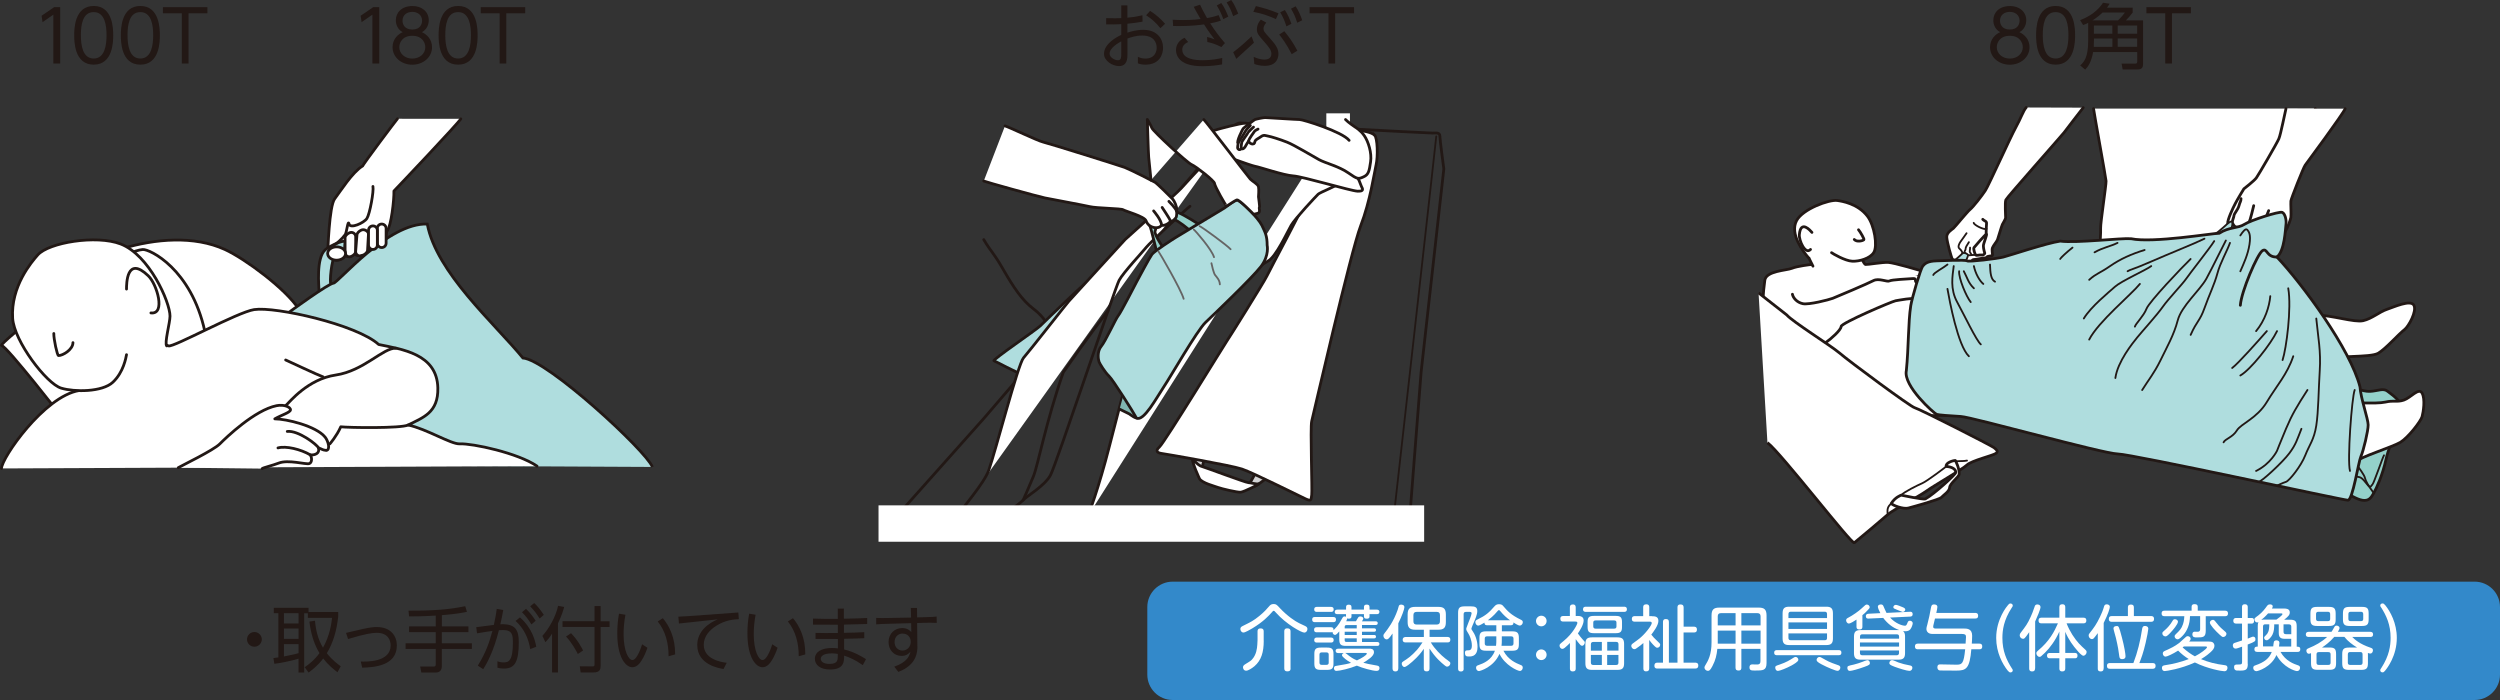
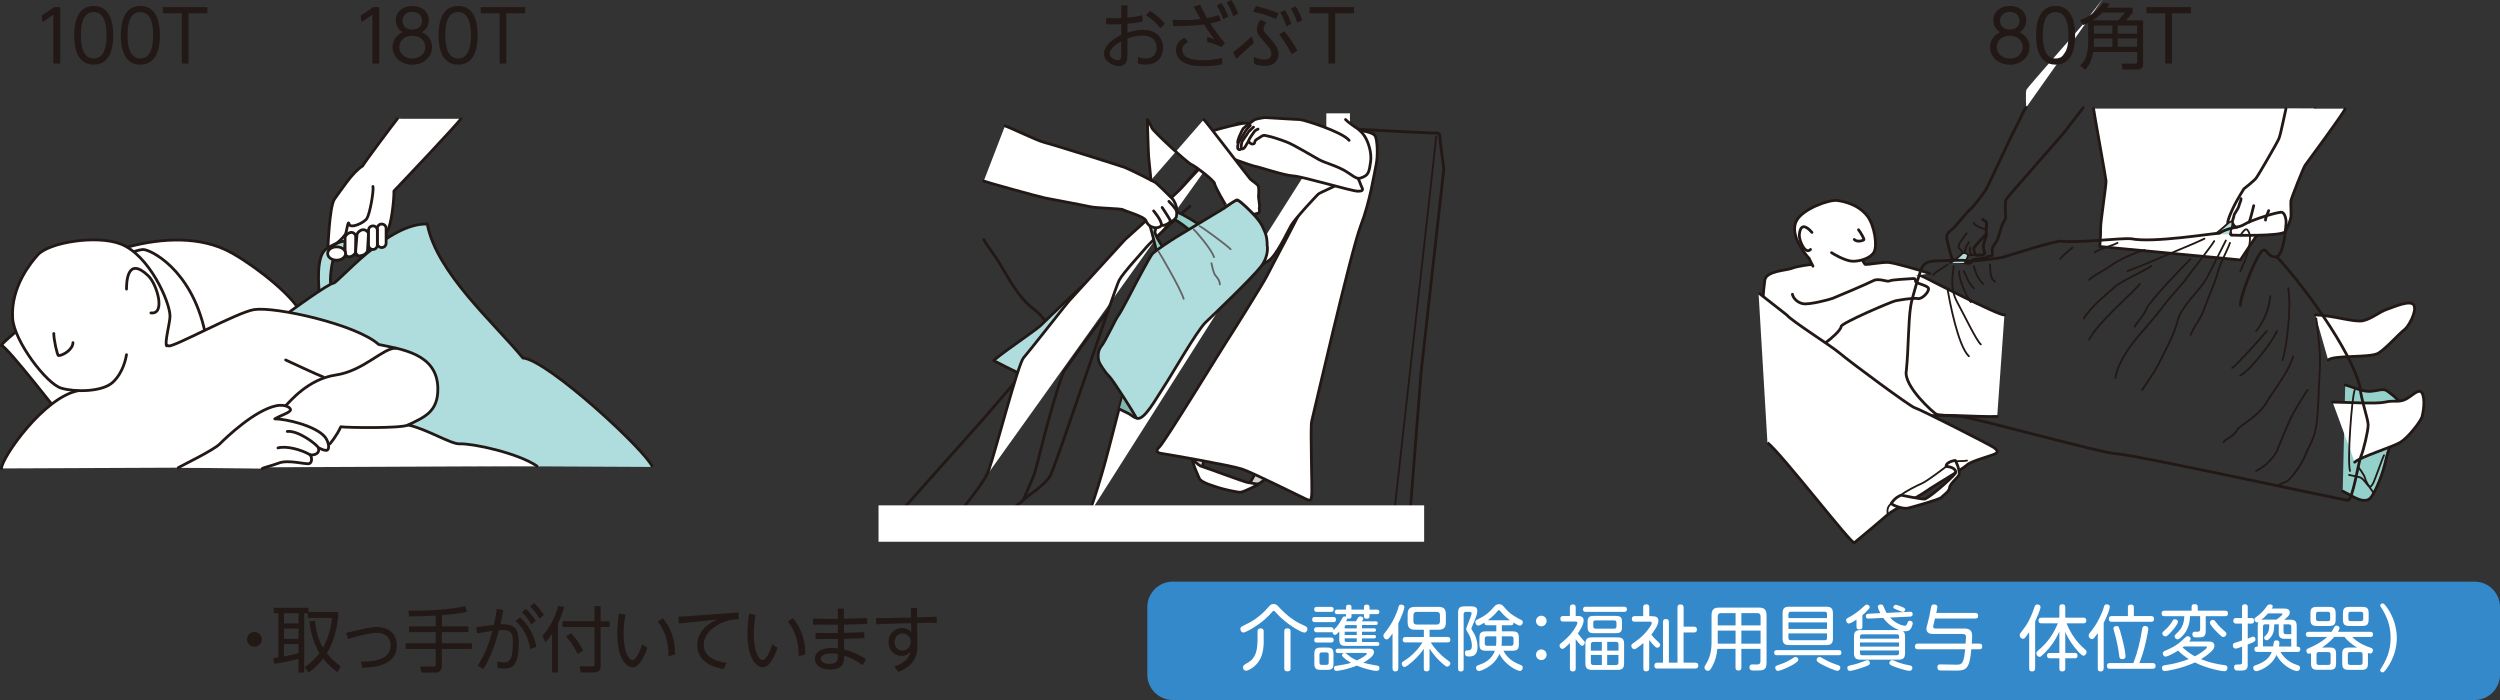
<svg xmlns="http://www.w3.org/2000/svg" id="_レイヤー_2" width="419.11" height="117.35" viewBox="0 0 419.11 117.35">
  <rect x="0" y="0" width="419.11" height="117.35" fill="#333333" stroke="none" />
  <g id="_レイヤー_1-2">
    <g>
      <g>
        <path d="M164.92,40.17c1.3,2.19,1.55,2.02,3.21,4.91,1.8,3.13,3.23,5.28,5.15,6.72,1.7,1.27,2.53,2.91,2.53,2.91" style="fill:none; stroke:#221815; stroke-linecap:round; stroke-linejoin:round; stroke-width:.47px;" />
        <path d="M150.45,86.4l14.48-16.25,42.24-49.27s.4-.27,.67-.27,31.83,1.73,32.37,1.7c.22,0,1.17-.18,1.17,.45s.67,5.56,.67,5.56l-3.81,34.07-1.88,24" style="fill:none; stroke:#221815; stroke-linecap:round; stroke-linejoin:round; stroke-width:.47px;" />
        <path d="M240.78,22.86c0,.31-7.12,63.71-7.12,63.71" style="fill:none; stroke:#221815; stroke-linecap:round; stroke-linejoin:round; stroke-width:.31px;" />
        <path d="M184.11,45.79c-.59-.06-8.95,8.1-9.7,8.83-.75,.73-8.16,5.75-7.78,5.87,.38,.11,3.69,1.99,4.89,2.3" style="fill:#afddde;" />
        <path d="M184.11,45.79c-.59-.06-8.95,8.1-9.7,8.83-.75,.73-8.16,5.75-7.78,5.87,.38,.11,3.69,1.99,4.89,2.3" style="fill:none; stroke:#221815; stroke-miterlimit:10; stroke-width:.47px;" />
        <path d="M210.54,79.12c-.04,.19-.82,1.56-.98,1.83-.16,.28,.54,.71,.88,.53,.34-.18,1.52-.95,1.99-1.45" style="fill:#d3d3d4;" />
        <path d="M210.54,79.12c-.04,.19-.82,1.56-.98,1.83-.16,.28,.54,.71,.88,.53,.34-.18,1.52-.95,1.99-1.45" style="fill:none; stroke:#221815; stroke-linecap:round; stroke-linejoin:round; stroke-width:.47px;" />
        <path d="M202.04,76.54c-.06,.27-.6,1.63-.39,2,.21,.37-1.07-.29-1.07-.29,0,0-1.24-2.47-1.36-2.78" style="fill:#d3d3d4;" />
        <path d="M202.04,76.54c-.06,.27-.6,1.63-.39,2,.21,.37-1.07-.29-1.07-.29,0,0-1.24-2.47-1.36-2.78" style="fill:none; stroke:#221815; stroke-linecap:round; stroke-linejoin:round; stroke-width:.47px;" />
        <path d="M199.89,76.92c.81,.82,1.1,1.15,1.69,1.31,.6,.17,7.25,2.66,7.68,2.68,.43,.02,1.4,.29,1.75,.21,.35-.08-2.45,1.36-3.03,1.4-.58,.04-3.2-.58-3.79-.8-.6-.23-2.6-.72-3.09-1.44,0,0-1.24-2.65-1.2-3.36" style="fill:#fff;" />
        <path d="M199.89,76.92c.81,.82,1.1,1.15,1.69,1.31,.6,.17,7.25,2.66,7.68,2.68,.43,.02,1.4,.29,1.75,.21,.35-.08-2.45,1.36-3.03,1.4-.58,.04-3.2-.58-3.79-.8-.6-.23-2.6-.72-3.09-1.44,0,0-1.24-2.65-1.2-3.36Z" style="fill:none; stroke:#221815; stroke-linecap:round; stroke-linejoin:round; stroke-width:.47px;" />
        <path d="M160.81,86.15c.41-.91,4.14-5.06,4.95-7.31,1.12-3.14,4.91-17.81,5.82-18.84,.91-1.03,7.14-8.99,7.59-9.49,.45-.49,9.28-10.19,9.45-10.35,.16-.17,8.7-7.79,9.39-8.58,.68-.8,7.86-8.47,7.86-8.47" style="fill:#fff;" />
        <path d="M160.81,86.15c.41-.91,4.14-5.06,4.95-7.31,1.12-3.14,4.91-17.81,5.82-18.84,.91-1.03,7.14-8.99,7.59-9.49,.45-.49,9.28-10.19,9.45-10.35,.16-.17,8.7-7.79,9.39-8.58,.68-.8,7.86-8.47,7.86-8.47" style="fill:none; stroke:#221815; stroke-linecap:round; stroke-linejoin:round; stroke-width:.47px;" />
        <path d="M230.43,22.63c.52,.52,.58,3.63,.27,4.98-.31,1.35-.99,6.1-2.6,10.27-1.61,4.17-7.94,31.7-8.2,32.73-.27,1.03,.13,11.75,0,12.37-.14,.63,.09,1.17-.99,.67-1.08-.49-8.83-4.39-10.71-5.02-1.88-.63-12.73-2.51-13.41-2.6-.67-.09-1.25-.36-.4-1.12,.85-.76,11.03-17.39,11.3-17.75,.27-.36,6.19-9.82,6.7-10.89,.51-1.08,6.12-11.52,6.3-12.28,.18-.76,3.5-10.36,3.63-10.71,.13-.36,1.26-1.8,1.7-1.78,.45,.02,5.47,.21,6.41,1.15" style="fill:#fff;" />
        <path d="M230.43,22.63c.52,.52,.58,3.63,.27,4.98-.31,1.35-.99,6.1-2.6,10.27-1.61,4.17-7.94,31.7-8.2,32.73-.27,1.03,.13,11.75,0,12.37-.14,.63,.09,1.17-.99,.67-1.08-.49-8.83-4.39-10.71-5.02-1.88-.63-12.73-2.51-13.41-2.6-.67-.09-1.25-.36-.4-1.12,.85-.76,11.03-17.39,11.3-17.75,.27-.36,6.19-9.82,6.7-10.89,.51-1.08,6.12-11.52,6.3-12.28,.18-.76,3.5-10.36,3.63-10.71,.13-.36,1.26-1.8,1.7-1.78,.45,.02,5.47,.21,6.41,1.15Z" style="fill:none; stroke:#221815; stroke-miterlimit:10; stroke-width:.47px;" />
        <path d="M182.45,86.4s1.75-4.59,3.52-11.53c3.3-12.91,4-15.22,4.77-15.91,1.14-1.02,20.48-14.51,21.82-15.19,1.35-.69,3.27-4.92,3.91-6.02,.63-1.1,4.17-4.87,4.52-5.2,.35-.33,3.33-1.46,3.55-1.86,.29-.51-1.16-8.81-1.16-8.81" style="fill:#fff;" />
        <path d="M182.45,86.4s1.75-4.59,3.52-11.53c3.3-12.91,4-15.22,4.77-15.91,1.14-1.02,20.48-14.51,21.82-15.19,1.35-.69,3.27-4.92,3.91-6.02,.63-1.1,4.17-4.87,4.52-5.2,.35-.33,3.33-1.46,3.55-1.86,.29-.51-1.16-8.81-1.16-8.81" style="fill:none; stroke:#221815; stroke-linecap:round; stroke-linejoin:round; stroke-width:.47px;" />
        <path d="M199.49,34.58c-.54,.38-6.77,6.15-7.3,6.85-.54,.7-3.88,4.25-4.58,5.57-.7,1.32-10.58,30.99-11.51,32.67-.99,1.8-3.88,3.43-4.58,4.17-.7,.74-3.38,2.56-3.38,2.56" style="fill:none; stroke:#221815; stroke-linecap:round; stroke-linejoin:round; stroke-width:.47px;" />
        <path d="M201.42,37.88c-.56-.35-2.81-1.82-3.84-2.21-.9-.34-1.61-.66-2.3-.39-.69,.27-2.78,1.04-2.69,1.75,.08,.71,.17,.66,.45,1.7,.28,1.05,.92,3.63,.92,3.63l1.19-.58s-1.66-2.45-1.52-2.99c.13-.55,.45-1.4,1.12-1.62,.67-.22,1.65-.47,2.19-.32,.46,.12,2.36,1.54,2.65,1.94" style="fill:#94d1ca;" />
        <path d="M201.42,37.88c-.56-.35-2.81-1.82-3.84-2.21-.9-.34-1.61-.66-2.3-.39-.69,.27-2.78,1.04-2.69,1.75,.08,.71,.17,.66,.45,1.7,.28,1.05,.92,3.63,.92,3.63l1.19-.58s-1.66-2.45-1.52-2.99c.13-.55,.45-1.4,1.12-1.62,.67-.22,1.65-.47,2.19-.32,.46,.12,2.36,1.54,2.65,1.94" style="fill:none; stroke:#221815; stroke-linecap:round; stroke-linejoin:round; stroke-width:.47px;" />
        <path d="M227.02,29c.9,1.07,.99,1.79,1.21,2.24,.22,.45,.49,.85-.65,.81-1.14-.05-9.21-2.47-10.78-2.56-1.57-.09-5.62-1.48-6.4-1.61-.78-.14-5.91-2.06-6.12-2.11-.22-.04-2.73-2.2-2.46-2.47,.27-.27,.9-1.17,1.7-1.43,.81-.27,4.53-1.25,5.25-1.21,.72,.04,8.2,1.88,8.96,2.19,.76,.32,5.47,2.73,5.86,2.95,1.04,.55,2.52,2.13,3.42,3.2" style="fill:#fff;" />
        <path d="M227.02,29c.9,1.07,.99,1.79,1.21,2.24,.22,.45,.49,.85-.65,.81-1.14-.05-9.21-2.47-10.78-2.56-1.57-.09-5.62-1.48-6.4-1.61-.78-.14-5.91-2.06-6.12-2.11-.22-.04-2.73-2.2-2.46-2.47,.27-.27,.9-1.17,1.7-1.43,.81-.27,4.53-1.25,5.25-1.21,.72,.04,8.2,1.88,8.96,2.19,.76,.32,5.47,2.73,5.86,2.95,1.04,.55,2.52,2.13,3.42,3.2Z" style="fill:none; stroke:#221815; stroke-miterlimit:10; stroke-width:.47px;" />
        <path d="M185.76,52.07c-.1,.14-3.66,4.77-7.51,10.36-2.86,8.15-4.27,15.68-5.01,17.44-1.04,2.49-1.72,3.98-1.72,3.98" style="fill:none; stroke:#221815; stroke-linecap:round; stroke-linejoin:round; stroke-width:.47px;" />
        <path d="M187.69,68.59l1.63,.8s1.47,1.14,1.25,.44c-.22-.69-.15-11.19-.15-11.19" style="fill:#80b6b0;" />
        <path d="M187.69,68.59l1.63,.8s1.47,1.14,1.25,.44c-.22-.69-.15-11.19-.15-11.19" style="fill:none; stroke:#221815; stroke-linecap:round; stroke-linejoin:round; stroke-width:.47px;" />
        <path d="M207.34,33.53c.53-.11,3.62,3.03,4.21,4.26,.56,1.18,.88,1.76,.88,3.32,0,0,.4,1.68-1.04,3.57-1.44,1.88-7.87,8.02-9.3,9.38-1.43,1.37-5.88,9.15-7,10.81-1.12,1.66-3.36,5.89-4.57,5.21-.49-.94-3.94-6.41-4.61-7.04-.67-.63-1.52-2.02-1.66-2.38-.14-.36-.36-1.75,.36-2.6,.72-.85,2.42-4.62,2.87-5.16,.45-.54,2.87-5.29,3.09-5.69,.22-.4,2.15-4.04,2.55-4.57,.4-.54,3.45-2.5,3.95-2.81,.49-.31,7.21-4.36,8.21-4.96,.31-.19,1.43-1.2,2.06-1.33" style="fill:#afddde;" />
        <path d="M207.34,33.53c.53-.11,3.62,3.03,4.21,4.26,.56,1.18,.88,1.76,.88,3.32,0,0,.4,1.68-1.04,3.57-1.44,1.88-7.87,8.02-9.3,9.38-1.43,1.37-5.88,9.15-7,10.81-1.12,1.66-3.36,5.89-4.57,5.21-.49-.94-3.94-6.41-4.61-7.04-.67-.63-1.52-2.02-1.66-2.38-.14-.36-.36-1.75,.36-2.6,.72-.85,2.42-4.62,2.87-5.16,.45-.54,2.87-5.29,3.09-5.69,.22-.4,2.15-4.04,2.55-4.57,.4-.54,3.45-2.5,3.95-2.81,.49-.31,7.21-4.36,8.21-4.96,.31-.19,1.43-1.2,2.06-1.33Z" style="fill:none; stroke:#221815; stroke-miterlimit:10; stroke-width:.47px;" />
        <path d="M194.21,42.15c.13,.11,3.81,6.43,4.22,7.94" style="fill:none; stroke:#656464; stroke-linecap:round; stroke-linejoin:round; stroke-width:.31px;" />
        <path d="M201.12,37.92c.25,.04,4.64,3.24,5.18,3.86" style="fill:none; stroke:#656464; stroke-linecap:round; stroke-linejoin:round; stroke-width:.31px;" />
        <path d="M200.14,38.49c.21,.13,3.02,3.34,3.38,4.62" style="fill:none; stroke:#656464; stroke-linecap:round; stroke-linejoin:round; stroke-width:.31px;" />
        <path d="M203.09,44.13c.07,.36,.36,1.62,.6,1.96,.25,.34,.79,.83,.81,1.58" style="fill:none; stroke:#656464; stroke-linecap:round; stroke-linejoin:round; stroke-width:.31px;" />
        <rect x="222.35" y="19" width="3.96" height="4.98" style="fill:#fff;" />
        <path d="M225.57,20.04c.39,.44,1.62,1.27,1.62,1.27,0,0,.88,.49,1.54,1.46,.66,.96,1.27,2.89,1.04,4.37-.22,1.48-.31,2.13-1.18,2.51-.88,.39-.99,.43-2.56-.67-1.57-1.1-3.85-1.63-4.93-2.23-1.09-.6-4.09-2.42-5.32-2.91-1.24-.49-2.68-.93-3.14-1.01-.45-.07-.74-.29-1.23,.07-.5,.36-.88,.47-1.01,.77-.12,.3-.04,.44-.37,.47-.33,.03-.64-.25-.71-.49-.12,.16-.42,.65-.53,.87-.11,.22-.45,.6-.68,.38-.16,.19-.36,.3-.56,.07-.19-.22,.06-.83,0-.99-.31-.13,.71-2.32,.93-2.5,.22-.17,1.74-1.38,1.91-1.44,.3-.11,1.4-.33,1.71-.33s5.15,.33,5.76,.33,7.15,2.04,8.31,3.49" style="fill:#fff;" />
        <path d="M225.57,20.04c.39,.44,1.62,1.27,1.62,1.27,0,0,.88,.49,1.54,1.46,.66,.96,1.27,2.89,1.04,4.37-.22,1.48-.31,2.13-1.18,2.51-.88,.39-.99,.43-2.56-.67-1.57-1.1-3.85-1.63-4.93-2.23-1.09-.6-4.09-2.42-5.32-2.91-1.24-.49-2.68-.93-3.14-1.01-.45-.07-.74-.29-1.23,.07-.5,.36-.88,.47-1.01,.77-.12,.3-.04,.44-.37,.47-.33,.03-.64-.25-.71-.49-.12,.16-.42,.65-.53,.87-.11,.22-.45,.6-.68,.38-.16,.19-.36,.3-.56,.07-.19-.22,.06-.83,0-.99-.31-.13,.71-2.32,.93-2.5,.22-.17,1.74-1.38,1.91-1.44,.3-.11,1.4-.33,1.71-.33s5.15,.33,5.76,.33,7.15,2.04,8.31,3.49" style="fill:none; stroke:#221815; stroke-linecap:round; stroke-linejoin:round; stroke-width:.47px;" />
        <path d="M210.9,21.64c-.17,.08-.53,.27-.59,.38-.06,.11-.96,1.25-.98,1.63" style="fill:none; stroke:#221815; stroke-linecap:round; stroke-linejoin:round; stroke-width:.47px;" />
        <path d="M210.14,21.31c-.13,.08-.92,.85-.94,.96-.02,.12-1,1.37-1.03,1.6-.03,.23-.17,.87-.05,1.03" style="fill:none; stroke:#221815; stroke-linecap:round; stroke-linejoin:round; stroke-width:.47px;" />
        <path d="M209.61,21.03c-.12,.1-.69,.74-.74,.83-.05,.1-1.16,1.92-1.3,2.11" style="fill:none; stroke:#221815; stroke-linecap:round; stroke-linejoin:round; stroke-width:.47px;" />
        <path d="M168.48,21.11c.58,.14,5.5,2.5,6.38,2.7,.88,.19,13.11,4.03,13.7,4.26,1.04,.41,4.76,2.31,5.06,2.48,.3,.16,2.48,2.31,2.9,2.75,.42,.44,.76,1.33,.76,1.87s0,.93-.09,1.23c-.04,.12-.66,.88-.95,.66-.24,.41-1.06,.85-1.53,.69-.41,.74-2.13,.55-2.58-.73-.26-.75-3.52-1.62-3.83-1.85-.3-.23-4.43-.25-5.61-.53-1.18-.27-6.32-1.21-7.53-1.46-1.21-.25-9.92-2.67-10.24-2.83" style="fill:#fff;" />
        <path d="M168.48,21.11c.58,.14,5.5,2.5,6.38,2.7,.88,.19,13.11,4.03,13.7,4.26,1.04,.41,4.76,2.31,5.06,2.48,.3,.16,2.48,2.31,2.9,2.75,.42,.44,.76,1.33,.76,1.87s0,.93-.09,1.23c-.04,.12-.66,.88-.95,.66-.24,.41-1.06,.85-1.53,.69-.41,.74-2.13,.55-2.58-.73-.26-.75-3.52-1.62-3.83-1.85-.3-.23-4.43-.25-5.61-.53-1.18-.27-6.32-1.21-7.53-1.46-1.21-.25-9.92-2.67-10.24-2.83" style="fill:none; stroke:#221815; stroke-linecap:round; stroke-linejoin:round; stroke-width:.47px;" />
        <path d="M195.96,33.76s1.27,1.27,1.27,1.65" style="fill:none; stroke:#221815; stroke-linecap:round; stroke-linejoin:round; stroke-width:.47px;" />
        <path d="M194.83,34.78s1.18,1.76,1.42,2.28" style="fill:none; stroke:#221815; stroke-linecap:round; stroke-linejoin:round; stroke-width:.47px;" />
        <path d="M193.4,35.36s1.35,1.57,1.32,2.39" style="fill:none; stroke:#221815; stroke-linecap:round; stroke-linejoin:round; stroke-width:.47px;" />
        <path d="M201.81,20.04c.42,.39,7.46,9.63,7.79,9.98,.33,.36,1.28,.83,1.38,1.29,.1,.47,0,1.59,0,1.7s.26,1.73,.15,1.76c-.1,.03,.18,.77-.15,.93-.34,.16-.83,.21-.83,.21,0,0-2.45-2.53-2.81-2.4-.35,.14-1.61,1-1.69,1.05-.08,.06-2.03-3.35-2.03-3.79s-3.16-2.89-3.88-3.19c-.72-.3-6.41-5.56-6.63-6.12-.22-.56-.77-1.44-.77-1.44,0,0,.17,5.76,.23,6.32,.07,.56,.39,3.86,.39,3.86" style="fill:#fff;" />
        <path d="M201.81,20.04c.42,.39,7.46,9.63,7.79,9.98,.33,.36,1.28,.83,1.38,1.29,.1,.47,0,1.59,0,1.7s.26,1.73,.15,1.76c-.1,.03,.18,.77-.15,.93-.34,.16-.83,.21-.83,.21,0,0-2.45-2.53-2.81-2.4-.35,.14-1.61,1-1.69,1.05-.08,.06-2.03-3.35-2.03-3.79s-3.16-2.89-3.88-3.19c-.72-.3-6.41-5.56-6.63-6.12-.22-.56-.77-1.44-.77-1.44,0,0,.17,5.76,.23,6.32,.07,.56,.39,3.86,.39,3.86" style="fill:none; stroke:#221815; stroke-linecap:round; stroke-linejoin:round; stroke-width:.47px;" />
        <rect x="147.28" y="84.72" width="91.47" height="6.1" style="fill:#fff;" />
        <path d="M50.1,51.85c-2.12-3.37-9.02-8.48-12.39-10.02-10.38-4.75-25.99,2.29-28.69,6.21,0,0-2.97,7.77-2.58,8.78,.39,1.01,2.94,13.32,4.19,13.41" style="fill:#fff;" />
        <path d="M50.1,51.85c-2.12-3.37-9.02-8.48-12.39-10.02-10.38-4.75-25.99,2.29-28.69,6.21,0,0-2.97,7.77-2.58,8.78,.39,1.01,2.94,13.32,4.19,13.41" style="fill:none; stroke:#221815; stroke-linecap:round; stroke-linejoin:round; stroke-width:.47px;" />
        <path d="M66.63,19.91c-.36,.43-5.75,7.6-5.82,7.9-1.74,1.05-3.75,4.27-4.7,5.52-.95,1.25-1.12,8.78-1.2,9.21-.08,.43,.99,1.08,1.52,1.08s1.42-.49,1.42-.85c.36,.36,1.05,.36,1.48-.23,.23,.26,.89,.43,1.44,.1,.56-.02,.83-.25,1.03-.81,.69,0,1.77,.32,2.3-.24,.53-.56,.58-2.61,.79-2.86,.7-.84,1.19-5.23,1.15-6.71,.46-.46,10.88-11.45,11.21-12.1" style="fill:#fff;" />
        <path d="M66.63,19.91c-.36,.43-5.75,7.6-5.82,7.9-1.74,1.05-3.75,4.27-4.7,5.52-.95,1.25-1.12,8.78-1.2,9.21-.08,.43,.99,1.08,1.52,1.08s1.42-.49,1.42-.85c.36,.36,1.05,.36,1.48-.23,.23,.26,.89,.43,1.44,.1,.56-.02,.83-.25,1.03-.81,.69,0,1.77,.32,2.3-.24,.53-.56,.58-2.61,.79-2.86,.7-.84,1.19-5.23,1.15-6.71,.46-.46,10.88-11.45,11.21-12.1" style="fill:none; stroke:#221815; stroke-linecap:round; stroke-linejoin:round; stroke-width:.47px;" />
        <path d="M53.49,48.83c0-.63-.57-5.64,1.08-7,.82-.68,3.01-1.59,3.29-1.36,.07,.06-.09,.95-.05,1.03,.12,.24-1.35,.64-1.5,.87-.82,1.32-1.05,4.93-.85,5.26" style="fill:#afddde;" />
        <path d="M53.49,48.83c0-.63-.57-5.64,1.08-7,.82-.68,3.01-1.59,3.29-1.36,.07,.06-.09,.95-.05,1.03,.12,.24-1.35,.64-1.5,.87-.82,1.32-1.05,4.93-.85,5.26" style="fill:none; stroke:#221815; stroke-miterlimit:10; stroke-width:.47px;" />
        <path d="M23.93,41.83c1.17-.09,8.13,3.26,10.41,13.72,2.28,10.46-23.71,14.69-23.71,14.69,0,0-9.55-12.28-10.37-12.32-.81-.04,18.38-15.67,23.67-16.09" style="fill:#fff;" />
        <path d="M23.93,41.83c1.17-.09,8.13,3.26,10.41,13.72,2.28,10.46-23.71,14.69-23.71,14.69,0,0-9.55-12.28-10.37-12.32-.81-.04,18.38-15.67,23.67-16.09Z" style="fill:none; stroke:#221815; stroke-linecap:round; stroke-linejoin:round; stroke-width:.47px;" />
        <path d="M109.37,78.28c-1.09-2.74-17.56-17.93-21.71-18.27-4.88-5.92-14.5-14.32-16.03-22.45-6.61-.25-15,9.92-15.74,9.92s-7.15,4.64-8.34,5.53c0,0-31.72,24.35-31.8,24.8" style="fill:#afddde;" />
        <path d="M109.37,78.28c-1.09-2.74-17.56-17.93-21.71-18.27-4.88-5.92-14.5-14.32-16.03-22.45-6.61-.25-15,9.92-15.74,9.92s-7.15,4.64-8.34,5.53c0,0-31.72,24.35-31.8,24.8" style="fill:none; stroke:#221815; stroke-miterlimit:10; stroke-width:.47px;" />
        <path d="M90.03,78.14c-3.21-2.2-10.81-3.83-12.98-3.73-1.44,.07-5.57-2.52-8.63-3.16,2.51-1.26,5.08-2.07,4.98-6.22-.14-5.74-6.02-6.46-9.92-7.28-3.65-3.33-17.28-6.39-20.87-5.85-2.81,.43-13.55,6.37-14.35,6.09-1.28-.44-7.8-4.56-7.8-4.56l-9.84,9.32s4.3,2.44,2.64,2.72c-5.87,.98-13.01,11.34-13.01,13.06" style="fill:#fff;" />
        <path d="M90.03,78.14c-3.21-2.2-10.81-3.83-12.98-3.73-1.44,.07-5.57-2.52-8.63-3.16,2.51-1.26,5.08-2.07,4.98-6.22-.14-5.74-6.02-6.46-9.92-7.28-3.65-3.33-17.28-6.39-20.87-5.85-2.81,.43-13.55,6.37-14.35,6.09-1.28-.44-7.8-4.56-7.8-4.56l-9.84,9.32s4.3,2.44,2.64,2.72c-5.87,.98-13.01,11.34-13.01,13.06" style="fill:none; stroke:#221815; stroke-linecap:round; stroke-linejoin:round; stroke-width:.47px;" />
        <path d="M47.9,68c.69-.64,3.7-4.44,8.39-5.13,4.69-.69,7.92-4.57,10.08-4.5" style="fill:none; stroke:#221815; stroke-linecap:round; stroke-linejoin:round; stroke-width:.47px;" />
        <path d="M55.3,74.41s1.13-1.28,1.83-2.86c1.27,.15,10.1,.29,11.29-.3" style="fill:none; stroke:#221815; stroke-linecap:round; stroke-linejoin:round; stroke-width:.47px;" />
        <path d="M54.16,63.18c-.89-.31-5.72-2.58-6.27-2.83" style="fill:none; stroke:#221815; stroke-linecap:round; stroke-linejoin:round; stroke-width:.47px;" />
        <path d="M29.89,78.4c.74-.43,5.87-2.9,6.96-3.98,1.08-1.09,5.87-5.68,9.52-6.41,1.28-.26,2.38,.26,2.33,.71-.05,.44-1.5,.85-2.63,1.5,1.88,0,6.91,1.17,8.44,3.07,.51,.63,.92,2.12,.19,2.22-.71-.07-.76-.26-1.31-.42,.26,.93-.61,1.24-1.39,1.17,.35,.45,.31,1.32-.16,1.46-.61,.18-3.51-.72-5.13-.08-.94,.37-2.62,.77-2.76,.92" style="fill:#fff;" />
        <path d="M29.89,78.4c.74-.43,5.87-2.9,6.96-3.98,1.08-1.09,5.87-5.68,9.52-6.41,1.28-.26,2.38,.26,2.33,.71-.05,.44-1.5,.85-2.63,1.5,1.88,0,6.91,1.17,8.44,3.07,.51,.63,.92,2.12,.19,2.22-.71-.07-.76-.26-1.31-.42,.26,.93-.61,1.24-1.39,1.17,.35,.45,.31,1.32-.16,1.46-.61,.18-3.51-.72-5.13-.08-.94,.37-2.62,.77-2.76,.92" style="fill:none; stroke:#221815; stroke-linecap:round; stroke-linejoin:round; stroke-width:.47px;" />
        <path d="M46.6,75.09c1.36-.37,3.81,.23,5.41,1.16" style="fill:none; stroke:#221815; stroke-linecap:round; stroke-linejoin:round; stroke-width:.47px;" />
        <path d="M48.16,72.33c1.82-.21,4.94,2.16,5.23,2.75" style="fill:none; stroke:#221815; stroke-linecap:round; stroke-linejoin:round; stroke-width:.47px;" />
        <path d="M58.59,43.06h0c-.41,0-.74-.33-.74-.74v-2.47c0-.41,.63-.89,1.04-.89s.74,.33,.74,.74v2.46c0,.41-.63,.89-1.04,.89" style="fill:#fff;" />
        <path d="M58.59,43.06h0c-.41,0-.74-.33-.74-.74v-2.47c0-.41,.63-.89,1.04-.89s.74,.33,.74,.74v2.46c0,.41-.63,.89-1.04,.89Z" style="fill:none; stroke:#221815; stroke-linecap:round; stroke-linejoin:round; stroke-width:.47px;" />
        <path d="M60.59,42.83l-.23,.08c-.41,0-.74-.33-.74-.74l.22-2.77c0-.41,.63-.89,1.04-.89s.89,.33,.89,.74l-.15,2.69c0,.41-.63,.89-1.04,.89" style="fill:#fff;" />
        <path d="M60.59,42.83l-.23,.08c-.41,0-.74-.33-.74-.74l.22-2.77c0-.41,.63-.89,1.04-.89s.89,.33,.89,.74l-.15,2.69c0,.41-.63,.89-1.04,.89Z" style="fill:none; stroke:#221815; stroke-linecap:round; stroke-linejoin:round; stroke-width:.47px;" />
        <path d="M63.99,41.5h0c-.41,0-.74-.33-.74-.74v-2.46c0-.41,.33-.74,.74-.74s.74,.33,.74,.74v2.46c0,.41-.33,.74-.74,.74" style="fill:#fff;" />
        <path d="M63.99,41.5h0c-.41,0-.74-.33-.74-.74v-2.46c0-.41,.33-.74,.74-.74s.74,.33,.74,.74v2.46c0,.41-.33,.74-.74,.74Z" style="fill:none; stroke:#221815; stroke-linecap:round; stroke-linejoin:round; stroke-width:.47px;" />
        <path d="M62.52,41.82h0c-.41,0-.74-.33-.74-.74v-2.47c0-.41,.33-.74,.74-.74s.74,.33,.74,.74v2.47c0,.41-.33,.74-.74,.74" style="fill:#fff;" />
        <path d="M62.52,41.82h0c-.41,0-.74-.33-.74-.74v-2.47c0-.41,.33-.74,.74-.74s.74,.33,.74,.74v2.47c0,.41-.33,.74-.74,.74Z" style="fill:none; stroke:#221815; stroke-linecap:round; stroke-linejoin:round; stroke-width:.47px;" />
        <path d="M62.52,31.26c.17,.76-.52,4.6-1.01,5.36-.49,.76-2.8,1.78-2.99,.94-.2-.84-.38,1.43-.66,1.79-.59,.79-1.39,1.45-1.78,1.67" style="fill:#fff;" />
        <path d="M62.52,31.26c.17,.76-.52,4.6-1.01,5.36-.49,.76-2.8,1.78-2.99,.94-.2-.84-.38,1.43-.66,1.79-.59,.79-1.39,1.45-1.78,1.67" style="fill:none; stroke:#221815; stroke-linecap:round; stroke-linejoin:round; stroke-width:.47px;" />
        <path d="M57.93,42.5c0,.62-.67,1.12-1.5,1.12s-1.5-.5-1.5-1.12,.67-1.12,1.5-1.12,1.5,.5,1.5,1.12" style="fill:#fff;" />
        <path d="M57.93,42.5c0,.62-.67,1.12-1.5,1.12s-1.5-.5-1.5-1.12,.67-1.12,1.5-1.12,1.5,.5,1.5,1.12Z" style="fill:none; stroke:#221815; stroke-linecap:round; stroke-linejoin:round; stroke-width:.47px;" />
        <path d="M21.21,59.46c-.1,.52-.5,2.93-2.28,4.61-1.78,1.68-6.45,1.67-8.67,1-2.47-.74-7.9-7.88-8.14-11.71-.34-5.33,3.16-9.43,4.21-10.62,1.81-2.07,9.79-3.41,13.89-1.84,4.79,1.84,8.28,9.73,8.28,12.1,0,1.1-.97,4.57-.55,4.99" style="fill:#fff;" />
        <path d="M21.21,59.46c-.1,.52-.5,2.93-2.28,4.61-1.78,1.68-6.45,1.67-8.67,1-2.47-.74-7.9-7.88-8.14-11.71-.34-5.33,3.16-9.43,4.21-10.62,1.81-2.07,9.79-3.41,13.89-1.84,4.79,1.84,8.28,9.73,8.28,12.1,0,1.1-.97,4.57-.55,4.99" style="fill:none; stroke:#221815; stroke-linecap:round; stroke-linejoin:round; stroke-width:.47px;" />
        <path d="M21.21,48.46c0-.81,0-5.72,3.65-2.22,1.46,1.4,2.96,6.51,.44,6.22" style="fill:none; stroke:#221815; stroke-linecap:round; stroke-linejoin:round; stroke-width:.47px;" />
        <path d="M9.02,55.91c-.02,.94,.57,3.69,.79,3.7,.68,.02,2.42-.99,2.42-2.17" style="fill:none; stroke:#221815; stroke-linecap:round; stroke-linejoin:round; stroke-width:.47px;" />
        <path d="M393.16,64.54c1.16,.27,2.85,1.14,4.17,1.07,1.32-.07,2.22-.61,2.96,0,.74,.62,2.43,1.57,2.43,3.26s-2.06,5.18-2.69,8.03c-.63,2.85-1.64,4.96-2.08,5.75s-.82,1.37-1.88,1.22c-1.05-.16-2.32-1.06-3.33-1.53" style="fill:#94d1ca;" />
        <path d="M393.16,64.54c1.16,.27,2.85,1.14,4.17,1.07,1.32-.07,2.22-.61,2.96,0,.74,.62,2.43,1.57,2.43,3.26s-2.06,5.18-2.69,8.03c-.63,2.85-1.64,4.96-2.08,5.75s-.82,1.37-1.88,1.22c-1.05-.16-2.32-1.06-3.33-1.53" style="fill:none; stroke:#221815; stroke-linecap:round; stroke-linejoin:round; stroke-width:.47px;" />
        <path d="M399.66,76.33c-.26,.45-1.69,4.67-1.93,4.88-.24,.21-.29,.67-.71,.2-.42-.47-.95-1.3-1.48-1.42-.53-.12-1.73-.37-1.73-.37" style="fill:none; stroke:#221815; stroke-linecap:round; stroke-linejoin:round; stroke-width:.31px;" />
        <path d="M397.94,82.65c-.92-1.22-1.38-2.06-1.47-2.53-.09-.48-1.12-1.84-1.12-1.84" style="fill:none; stroke:#221815; stroke-linecap:round; stroke-linejoin:round; stroke-width:.31px;" />
        <path d="M391.05,67.41c2.8,.03,7.34,.34,8.82,0,1.48-.34,1.95,.05,3.12-.34,1.16-.39,2.51-2.17,3.06-1.16,.55,1,.21,3.16,0,3.93-.21,.77-2.32,3.51-3.64,4.31-1.32,.79-6.77,2.47-7.66,3.33" style="fill:#fff;" />
        <path d="M391.05,67.41c2.8,.03,7.34,.34,8.82,0,1.48-.34,1.95,.05,3.12-.34,1.16-.39,2.51-2.17,3.06-1.16,.55,1,.21,3.16,0,3.93-.21,.77-2.32,3.51-3.64,4.31-1.32,.79-6.77,2.47-7.66,3.33" style="fill:none; stroke:#221815; stroke-linecap:round; stroke-linejoin:round; stroke-width:.47px;" />
        <path d="M388.15,52.8c2.8,.03,6.55,1.3,8.02,.96s2.75-1.48,3.91-1.87c1.16-.39,4.05-1.72,4.59-.72,.55,1-.9,3.56-1.53,4.05-1.16,.91-3.13,3.21-4.45,4-1.32,.79-7.5,.28-8.39,1.14" style="fill:#fff;" />
        <path d="M388.15,52.8c2.8,.03,6.55,1.3,8.02,.96s2.75-1.48,3.91-1.87c1.16-.39,4.05-1.72,4.59-.72,.55,1-.9,3.56-1.53,4.05-1.16,.91-3.13,3.21-4.45,4-1.32,.79-7.5,.28-8.39,1.14" style="fill:none; stroke:#221815; stroke-linecap:round; stroke-linejoin:round; stroke-width:.47px;" />
        <path d="M350.97,18.21c.1,.84,2.06,11.56,2.1,12.15,.03,.59-.95,7.03-.91,7.85,.04,.83-.14,3.12-.14,3.12l23.57,2.25,6.64-10.01s5.25-11.27,5.25-11.74,.67-3.62,.67-3.62" style="fill:#fff;" />
        <path d="M350.97,18.21c.1,.84,2.06,11.56,2.1,12.15,.03,.59-.95,7.03-.91,7.85,.04,.83-.14,3.12-.14,3.12l23.57,2.25,6.64-10.01s5.25-11.27,5.25-11.74,.67-3.62,.67-3.62" style="fill:none; stroke:#221815; stroke-linecap:round; stroke-linejoin:round; stroke-width:.47px;" />
        <path d="M383.23,18.21c-.16,.6-.87,4.3-1.2,5.06-.33,.77-3.41,6.06-3.77,6.55-.35,.49-2.09,1.84-2.09,1.84,0,0-1.03,1.68-1.42,2.43-.4,.75-1.39,2.85-1.28,3.39,.11,.54,.59,1.94,.59,1.94,0,0,8.6,.26,9.08-.62,.48-.88,.83-1.96,.91-2.34,.08-.38-.04-2.37,0-2.76,.04-.39,2.09-5.58,2.39-6,.3-.41,6.45-8.71,6.71-9.48" style="fill:#fff;" />
        <path d="M383.23,18.21c-.16,.6-.87,4.3-1.2,5.06-.33,.77-3.41,6.06-3.77,6.55-.35,.49-2.09,1.84-2.09,1.84,0,0-1.03,1.68-1.42,2.43-.4,.75-1.39,2.85-1.28,3.39,.11,.54,.59,1.94,.59,1.94,0,0,8.6,.26,9.08-.62,.48-.88,.83-1.96,.91-2.34,.08-.38-.04-2.37,0-2.76,.04-.39,2.09-5.58,2.39-6,.3-.41,6.45-8.71,6.71-9.48" style="fill:none; stroke:#221815; stroke-linecap:round; stroke-linejoin:round; stroke-width:.47px;" />
        <path d="M377.82,34.48c-.04,.16-.58,2.47-.77,2.74" style="fill:none; stroke:#221815; stroke-linecap:round; stroke-linejoin:round; stroke-width:.47px;" />
        <path d="M380.33,35.31c-.2,.53-.59,1.38-.53,1.58" style="fill:none; stroke:#221815; stroke-linecap:round; stroke-linejoin:round; stroke-width:.47px;" />
        <path d="M375.69,33.3c0,.47-.18,.55-.34,1.19-.16,.63-.81,1.32-.83,1.62-.02,.3-.28,.81-.28,1.12s.47,.93,.75,.86" style="fill:none; stroke:#221815; stroke-linecap:round; stroke-linejoin:round; stroke-width:.47px;" />
        <path d="M371.2,39.28c.84-.37,2.06-1.75,2.64-2.07,.58-.32,.37,.62,.37,.62l-.37,1.45" style="fill:#afddde;" />
        <path d="M371.2,39.28c.84-.37,2.06-1.75,2.64-2.07,.58-.32,.37,.62,.37,.62l-.37,1.45" style="fill:none; stroke:#221815; stroke-linecap:round; stroke-linejoin:round; stroke-width:.31px;" />
-         <path d="M339.68,18.02c-.49,.53-.89,1.8-1.76,3.37-.87,1.58-4.5,9.63-5.07,10.52-.57,.89-2.11,2.84-2.57,3.2-.45,.35-2.54,2.94-2.8,3.16-.26,.22-1.16,.73-1.12,1.5,.04,.77,.77,3.42,.93,3.65,.16,.23,2.58,.9,2.98,.68,.39-.22,.25-.57,.65-.59,.4-.02,1.23-.21,1.58-.25,.35-.04,.41,.04,.52-.12,.11-.16,.35-.18,.59-.22,.23-.04,.4,0,.42-.16,.03-.16-.15-.85,0-1.23,.15-.38,.74-1.07,.84-1.35,.1-.28,.69-2.29,.81-2.54,.12-.26,.55-.89,.55-1.16s-.14-2.57,.04-2.98c.18-.41,9.48-10.9,9.75-11.27,.4-.55,3.22-4.18,3.22-4.18" style="fill:#fff;" />
+         <path d="M339.68,18.02s-.14-2.57,.04-2.98c.18-.41,9.48-10.9,9.75-11.27,.4-.55,3.22-4.18,3.22-4.18" style="fill:#fff;" />
        <path d="M339.68,18.02c-.49,.53-.89,1.8-1.76,3.37-.87,1.58-4.5,9.63-5.07,10.52-.57,.89-2.11,2.84-2.57,3.2-.45,.35-2.54,2.94-2.8,3.16-.26,.22-1.16,.73-1.12,1.5,.04,.77,.77,3.42,.93,3.65,.16,.23,2.58,.9,2.98,.68,.39-.22,.25-.57,.65-.59,.4-.02,1.23-.21,1.58-.25,.35-.04,.41,.04,.52-.12,.11-.16,.35-.18,.59-.22,.23-.04,.4,0,.42-.16,.03-.16-.15-.85,0-1.23,.15-.38,.74-1.07,.84-1.35,.1-.28,.69-2.29,.81-2.54,.12-.26,.55-.89,.55-1.16s-.14-2.57,.04-2.98c.18-.41,9.48-10.9,9.75-11.27,.4-.55,3.22-4.18,3.22-4.18" style="fill:none; stroke:#221815; stroke-linecap:round; stroke-linejoin:round; stroke-width:.47px;" />
        <path d="M332.97,39.28c.27-.1-.47,1.48-.47,1.95s.24,1.24,.24,1.24c0,0-.16,.34-.53,.28-.38-.06-.83,.15-.99,0-.16-.16-.42-1.07-.3-1.23,.12-.16,1.84-2.16,2.06-2.24Z" style="fill:none; stroke:#221815; stroke-linecap:round; stroke-linejoin:round; stroke-width:.47px;" />
        <path d="M329.68,39.1c-.42,.61-.9,1.24-1.05,1.48-.16,.24-.44,.79-.19,1.05s.54,.48,.54,.86" style="fill:none; stroke:#221815; stroke-linecap:round; stroke-linejoin:round; stroke-width:.31px;" />
        <path d="M332.4,36.77c.32,.35,.67,.26,.63,.73-.04,.48-.08,1.49-.06,1.78" style="fill:none; stroke:#221815; stroke-linecap:round; stroke-linejoin:round; stroke-width:.47px;" />
        <path d="M330.88,37.36c.06,.38,1.75,1.22,2.15,1.01" style="fill:none; stroke:#221815; stroke-linecap:round; stroke-linejoin:round; stroke-width:.31px;" />
        <path d="M330.07,40.6c-.33,.51-.57,.89-.55,1.12,.02,.24-.37,.56-.11,.68,.26,.12,.22,.35,.52,.39,.3,.04,1.04-.1,1.29-.04" style="fill:none; stroke:#221815; stroke-linecap:round; stroke-linejoin:round; stroke-width:.31px;" />
        <path d="M330.27,41.51c.04,.31-.14,.61,0,.79,.14,.19,.26,.46,.26,.46" style="fill:none; stroke:#221815; stroke-linecap:round; stroke-linejoin:round; stroke-width:.31px;" />
        <path d="M326.92,44.09c.84-.37,1.81-1.36,2.06-1.6,.24-.24,.95,.08,.95,.3s-.52,1.3-.52,1.3" style="fill:#afddde;" />
        <path d="M326.92,44.09c.84-.37,1.81-1.36,2.06-1.6,.24-.24,.95,.08,.95,.3s-.52,1.3-.52,1.3" style="fill:none; stroke:#221815; stroke-linecap:round; stroke-linejoin:round; stroke-width:.31px;" />
        <path d="M334.82,69.82c-3.8,.1-9.3-.48-12.07,0-2.77,.47-17.29-7.13-17.55-8.13-.27-1-7.18-9.82-6.65-11.67,.53-1.85,9.42-3.94,13.13-4.16,3.71-.22,7.35-1.19,11.07,.69,0,0,12.54,6.49,13.28,6.24" style="fill:#fff;" />
        <path d="M334.82,69.82c-3.8,.1-9.3-.48-12.07,0-2.77,.47-17.29-7.13-17.55-8.13-.27-1-7.18-9.82-6.65-11.67,.53-1.85,9.42-3.94,13.13-4.16,3.71-.22,7.35-1.19,11.07,.69,0,0,12.54,6.49,13.28,6.24" style="fill:none; stroke:#221815; stroke-linecap:round; stroke-linejoin:round; stroke-width:.47px;" />
        <path d="M323.52,45.85c-1.8-.59-5.97-1.8-6.97-1.86-1-.05-3.48,.39-3.8,.35-.32-.04-1.07-1.94-1.07-1.94,0,0-7.77-2.62-7.92-2-.14,.62,.25,3.92,0,3.93-.25,.02-2.47,.28-3.36,.65-.9,.37-4.33,.42-4.54,2.01-.21,1.58-.79,6.11,.53,7.75,1.32,1.64,3.19,2.65,4.53,2.7,1.34,.05,4.29,.58,5.14,0,.84-.58,2.59-2.12,2.59-2.7s8.55-4.22,9.14-4.32c.58-.1,2.9-.53,3.7-.37,.79,.16,2.01-1.25,1.8-1.74-.21-.48-1.9-.75-2.11-1.06-.21-.32,.21-.61-.63-.54-.84,.07-3.43,.17-3.8,.39-.37,.21-1.79-.53-2.69-.05-.9,.48-6.12,2.69-6.81,2.96-.69,.26-4.01,1.11-5.02,.9-1-.21-1.64-1-1.74-1.58" style="fill:#fff;" />
        <path d="M323.52,45.85c-1.8-.59-5.97-1.8-6.97-1.86-1-.05-3.48,.39-3.8,.35-.32-.04-1.07-1.94-1.07-1.94,0,0-7.77-2.62-7.92-2-.14,.62,.25,3.92,0,3.93-.25,.02-2.47,.28-3.36,.65-.9,.37-4.33,.42-4.54,2.01-.21,1.58-.79,6.11,.53,7.75,1.32,1.64,3.19,2.65,4.53,2.7,1.34,.05,4.29,.58,5.14,0,.84-.58,2.59-2.12,2.59-2.7s8.55-4.22,9.14-4.32c.58-.1,2.9-.53,3.7-.37,.79,.16,2.01-1.25,1.8-1.74-.21-.48-1.9-.75-2.11-1.06-.21-.32,.21-.61-.63-.54-.84,.07-3.43,.17-3.8,.39-.37,.21-1.79-.53-2.69-.05-.9,.48-6.12,2.69-6.81,2.96-.69,.26-4.01,1.11-5.02,.9-1-.21-1.64-1-1.74-1.58" style="fill:none; stroke:#221815; stroke-linecap:round; stroke-linejoin:round; stroke-width:.47px;" />
        <path d="M307.05,42.36c.21,.16,2.26,1.38,3.48,1.43,1.22,.05,2.97-.47,3.59-1.45,.69-1.09,.11-4.57-1.05-6.09-1.62-2.12-4.28-2.53-5.07-2.64-1.36-.19-5.78,1.43-6.81,3.37-1.21,2.26,1.18,5.28,1.95,6.18,.36,.42-.28-.64,.79,1.46" style="fill:#fff;" />
        <path d="M307.05,42.36c.21,.16,2.26,1.38,3.48,1.43,1.22,.05,2.97-.47,3.59-1.45,.69-1.09,.11-4.57-1.05-6.09-1.62-2.12-4.28-2.53-5.07-2.64-1.36-.19-5.78,1.43-6.81,3.37-1.21,2.26,1.18,5.28,1.95,6.18,.36,.42-.28-.64,.79,1.46" style="fill:none; stroke:#221815; stroke-linecap:round; stroke-linejoin:round; stroke-width:.47px;" />
        <path d="M303.76,38.96c-.27-.31-1.87-2.16-2.11,.36-.09,1.01,1.01,3.43,1.87,2.5" style="fill:none; stroke:#221815; stroke-linecap:round; stroke-linejoin:round; stroke-width:.47px;" />
        <path d="M311.57,38.52c.31,.35,.99,1.58,.91,1.66-.25,.23-1.24,.42-1.62-.03" style="fill:none; stroke:#221815; stroke-linecap:round; stroke-linejoin:round; stroke-width:.47px;" />
        <path d="M296.3,74.21c2.24,1.67,14.12,17.1,14.56,16.78,.43-.32,4.74-3.96,5.64-4.75,.9-.79,5.28-3.06,6.44-3.91,1.16-.85,6.02-3.64,6.81-4.38,.79-.74,4.38-1.58,4.86-1.95,.48-.37,.05-.63-.32-.95-.37-.32-12.62-6.55-13.31-6.7-.69-.16-10.93-7.74-12.62-9.19-1.39-1.19-7.92-5.28-8.82-6.36l-4.73-3.7" style="fill:#fff;" />
        <path d="M296.3,74.21c2.24,1.67,14.12,17.1,14.56,16.78,.43-.32,4.74-3.96,5.64-4.75,.9-.79,5.28-3.06,6.44-3.91,1.16-.85,6.02-3.64,6.81-4.38,.79-.74,4.38-1.58,4.86-1.95,.48-.37,.05-.63-.32-.95-.37-.32-12.62-6.55-13.31-6.7-.69-.16-10.93-7.74-12.62-9.19-1.39-1.19-7.92-5.28-8.82-6.36l-4.73-3.7" style="fill:none; stroke:#221815; stroke-miterlimit:10; stroke-width:.47px;" />
        <path d="M329.75,77.21c-.9,.21-2.17-.11-2.9,.53-.74,.63-3.85,2.96-4.59,3.27-.74,.32-3.11,1.48-3.54,2.01-.42,.53-1.9,1.37-2.17,2.01-.26,.63-.05,1.22-.05,1.22" style="fill:none; stroke:#221815; stroke-linecap:round; stroke-linejoin:round; stroke-width:.31px;" />
        <path d="M318.72,83.01s3.76,.79,4.05,.63c1.39-.74,5.22-4.21,5.09-4.43,.07-.47-.53-.96-1.59-1.01-.15-.6,1.11-1,1.53-1,.11,.2,.67,1.27,.65,2.27-.01,.47-1.54,1.55-1.6,2.24-.05,.7-1.02,1.27-1.37,1.66-.34,.39-4.72,1.58-5.55,1.8-.87,.23-2.65-.45-2.87-.77,.65-1.06,1.66-1.39,1.66-1.39" style="fill:#fff;" />
        <path d="M318.72,83.01s3.76,.79,4.05,.63c1.39-.74,5.22-4.21,5.09-4.43,.07-.47-.53-.96-1.59-1.01-.15-.6,1.11-1,1.53-1,.11,.2,.67,1.27,.65,2.27-.01,.47-1.54,1.55-1.6,2.24-.05,.7-1.02,1.27-1.37,1.66-.34,.39-4.72,1.58-5.55,1.8-.87,.23-2.65-.45-2.87-.77,.65-1.06,1.66-1.39,1.66-1.39Z" style="fill:none; stroke:#221815; stroke-linecap:round; stroke-linejoin:round; stroke-width:.47px;" />
-         <path d="M324.68,43.73c1.06-.03,4.75-.21,5.07,0,.32,.21,5.02-.37,6.07-.63,1.05-.26,7.34-2.37,9.56-2.68,2.64,.36,10.35-.55,11.88-.4,3.64,.76,13.68-.92,14.78-.92,1.69-1.08,3.17-.81,4.22-1.49,1.06-.69,5.86-2.22,6.34-2.01,.48,.21,.74,1.27,.63,2.06-.11,.79-.21,4.36-1.51,5.43,4.25,4.51,12.33,15.48,13.92,21.76,.1,1.85,1.37,5.39,1.37,6.39s-.79,4.33-1.22,5.28c-.42,.95-1.37,7.33-2.17,7.34-.79,0-36.11-7.71-38.6-7.76-2.48-.05-24.39-6.18-26.29-6.28-1.9-.11-3.7-.24-4.07-.36-.37-.12-5.65-4.76-5.07-7.35,.39-3.9,.3-8.07,.74-10.88,.19-1.21,1.64-6.17,2.01-6.62,.37-.45,.84-.84,2.32-.88" style="fill:#afddde;" />
        <path d="M324.68,43.73c1.06-.03,4.75-.21,5.07,0,.32,.21,5.02-.37,6.07-.63,1.05-.26,7.34-2.37,9.56-2.68,2.64,.36,10.35-.55,11.88-.4,3.64,.76,13.68-.92,14.78-.92,1.69-1.08,3.17-.81,4.22-1.49,1.06-.69,5.86-2.22,6.34-2.01,.48,.21,.74,1.27,.63,2.06-.11,.79-.21,4.36-1.51,5.43,4.25,4.51,12.33,15.48,13.92,21.76,.1,1.85,1.37,5.39,1.37,6.39s-.79,4.33-1.22,5.28c-.42,.95-1.37,7.33-2.17,7.34-.79,0-36.11-7.71-38.6-7.76-2.48-.05-24.39-6.18-26.29-6.28-1.9-.11-3.7-.24-4.07-.36-.37-.12-5.65-4.76-5.07-7.35,.39-3.9,.3-8.07,.74-10.88,.19-1.21,1.64-6.17,2.01-6.62,.37-.45,.84-.84,2.32-.88Z" style="fill:none; stroke:#221815; stroke-miterlimit:10; stroke-width:.47px;" />
        <path d="M369.56,40.02c-1.53,.76-6.02,2.55-9.03,3.87-3.01,1.32-3.38,1.27-3.85,1.58" style="fill:none; stroke:#221815; stroke-linecap:round; stroke-linejoin:round; stroke-width:.31px;" />
        <path d="M360.64,44.61c-.85,.65-5.02,2.5-6.07,3.45-1.06,.95-4.01,3.32-5.23,5.33" style="fill:none; stroke:#221815; stroke-linecap:round; stroke-linejoin:round; stroke-width:.31px;" />
        <path d="M367.24,43.42c-1.32,1.27-6.92,7.13-7.39,8.34-.47,1.21-1.8,2.47-1.95,3" style="fill:none; stroke:#221815; stroke-linecap:round; stroke-linejoin:round; stroke-width:.31px;" />
        <path d="M371.2,40.42c-.63,1.05-4.12,5.45-4.7,6.31-.58,.86-3.01,3.39-3.93,4.71-.92,1.32-3.5,4.17-4.27,5.12-.77,.95-3.3,4.07-3.67,6.81" style="fill:none; stroke:#221815; stroke-linecap:round; stroke-linejoin:round; stroke-width:.31px;" />
        <path d="M373.15,40.32c-.69,1.3-2.22,4.49-3.27,6.41-1.06,1.92-4.17,4.56-4.8,6.99-.63,2.43-1.85,4.54-2.9,6.71-1.06,2.16-2.01,3.27-3.06,4.96" style="fill:none; stroke:#221815; stroke-linecap:round; stroke-linejoin:round; stroke-width:.31px;" />
        <path d="M381.73,43.09c-1.82,.06-1.61-1.61-2.45-1.06-.84,.55-3.54,6.83-3.7,9.15" style="fill:none; stroke:#221815; stroke-linecap:round; stroke-linejoin:round; stroke-width:.47px;" />
        <path d="M383.61,48.33c.58,3.32-.32,10.13-.95,12.03" style="fill:none; stroke:#221815; stroke-linecap:round; stroke-linejoin:round; stroke-width:.31px;" />
        <path d="M380.6,49.65c-.16,1.8-.9,4.07-2.38,5.86" style="fill:none; stroke:#221815; stroke-linecap:round; stroke-linejoin:round; stroke-width:.31px;" />
        <path d="M381.73,55.51c-1.03,2.16-4.41,6.44-6.15,7.44" style="fill:none; stroke:#221815; stroke-linecap:round; stroke-linejoin:round; stroke-width:.31px;" />
        <path d="M380.02,55.51c-1.48,1.69-4.86,5.49-5.81,6.18" style="fill:none; stroke:#221815; stroke-linecap:round; stroke-linejoin:round; stroke-width:.31px;" />
        <path d="M358.74,47.6c-1.43,1.78-6.97,6.32-8.5,9.33" style="fill:none; stroke:#221815; stroke-linecap:round; stroke-linejoin:round; stroke-width:.31px;" />
        <path d="M386.83,65.38c-1.8,2.8-2.56,4.05-3.6,6.51-1.04,2.47-1.5,3.68-1.5,3.68,0,0-1.04,2.17-3.51,3.38" style="fill:none; stroke:#221815; stroke-linecap:round; stroke-linejoin:round; stroke-width:.31px;" />
-         <path d="M385.82,71.89c-.74,1.83-.89,2.57-2.03,4.1-1.14,1.53-4.76,4.86-5.14,4.78" style="fill:none; stroke:#221815; stroke-linecap:round; stroke-linejoin:round; stroke-width:.31px;" />
        <path d="M394.75,65.38c-.48,1.22-1.27,11.88-.79,13.57" style="fill:none; stroke:#221815; stroke-linecap:round; stroke-linejoin:round; stroke-width:.31px;" />
        <path d="M388.31,53.4c.32,3.27,.79,5.44,.58,8.76-.21,3.33-.21,6.81-.58,9.19-.37,2.38-1.16,3.22-1.85,4.99-.69,1.77-2.66,4.26-3.23,4.44-.57,.18-1.5,.64-1.5,.64" style="fill:none; stroke:#221815; stroke-linecap:round; stroke-linejoin:round; stroke-width:.31px;" />
        <path d="M384.45,59.72c-1,3.02-2.8,4.96-4.44,7.69-1.64,2.72-4.33,3.62-5.02,4.76-.69,1.14-1.95,1.4-2.22,1.98" style="fill:none; stroke:#221815; stroke-linecap:round; stroke-linejoin:round; stroke-width:.31px;" />
        <path d="M373.84,40.72c-.48,1.37-1.64,3.34-2.11,5.13-.48,1.79-1.37,3.58-2.16,5.8-.79,2.22-1.27,2.11-2.32,4.49" style="fill:none; stroke:#221815; stroke-linecap:round; stroke-linejoin:round; stroke-width:.31px;" />
        <path d="M375.58,39.47c.42-.65,.9-1.25,1.16-.95,.26,.3,.63,.78,.37,2.47-.26,1.69-.95,3.17-1.53,4.49" style="fill:none; stroke:#221815; stroke-linecap:round; stroke-linejoin:round; stroke-width:.31px;" />
        <path d="M333.61,44.35c.05,1.49,.16,2.5,.84,2.87" style="fill:none; stroke:#221815; stroke-linecap:round; stroke-linejoin:round; stroke-width:.31px;" />
        <path d="M330.91,44.61c.26,1.24,.95,2.48,1.58,2.99" style="fill:none; stroke:#221815; stroke-linecap:round; stroke-linejoin:round; stroke-width:.31px;" />
        <path d="M329.22,45.47c.53,.95,.74,1.97,1.69,2.86" style="fill:none; stroke:#221815; stroke-linecap:round; stroke-linejoin:round; stroke-width:.31px;" />
        <path d="M328.44,45.47c-.12,1.11,1.2,4.28,1.94,5.17" style="fill:none; stroke:#221815; stroke-linecap:round; stroke-linejoin:round; stroke-width:.31px;" />
        <path d="M327.53,44.61c-.21,1.71-.63,3.82,.58,6.04,1.21,2.22,3.22,6.45,3.96,7.08" style="fill:none; stroke:#221815; stroke-linecap:round; stroke-linejoin:round; stroke-width:.31px;" />
        <path d="M326.48,44.35c-.74,.6-2.22,1.33-2.38,1.75" style="fill:none; stroke:#221815; stroke-linecap:round; stroke-linejoin:round; stroke-width:.31px;" />
        <path d="M326.48,48.43c.32,1.85,1.74,9.54,3.59,11.29" style="fill:none; stroke:#221815; stroke-linecap:round; stroke-linejoin:round; stroke-width:.31px;" />
        <path d="M359.53,41.91c-2.17,.66-4.08,1.51-5.79,2.7s-2.34,1.24-3.5,2.3" style="fill:none; stroke:#221815; stroke-linecap:round; stroke-linejoin:round; stroke-width:.31px;" />
        <path d="M354.99,40.72c-1.16,.58-2.48,.79-3.85,1.58" style="fill:none; stroke:#221815; stroke-linecap:round; stroke-linejoin:round; stroke-width:.31px;" />
        <path d="M347.44,41.51c-.95,.74-2.01,1.74-2.06,1.9" style="fill:none; stroke:#221815; stroke-linecap:round; stroke-linejoin:round; stroke-width:.31px;" />
      </g>
      <g>
        <path d="M414.86,117.35H196.59c-2.34,0-4.25-1.91-4.25-4.25v-11.34c0-2.34,1.91-4.25,4.25-4.25h218.27c2.34,0,4.25,1.91,4.25,4.25v11.34c0,2.34-1.91,4.25-4.25,4.25" style="fill:#3389ca;" />
        <path d="M43.89,107.18c0,.66-.54,1.24-1.24,1.24s-1.24-.56-1.24-1.24,.57-1.23,1.24-1.23,1.24,.56,1.24,1.23" style="fill:#221815;" />
        <path d="M56.7,102.6v.76c-.25,2.31-.82,4.35-1.91,6.15,.93,1.17,1.86,1.85,2.33,2.18l-.54,1.01c-.59-.44-1.48-1.13-2.39-2.31-.92,1.22-1.93,1.97-2.46,2.36l-.65-.9c.78-.53,1.68-1.24,2.48-2.36-.73-1.18-1.42-2.95-1.69-5.29l.94-.14c.13,1.6,.52,3.17,1.34,4.52,1.15-2.05,1.41-4.02,1.52-5h-4.06v-.77h-.61v9.94h-.95v-2.33c-.76,.25-2.96,.76-4.06,.86l-.15-.96c.41-.05,.58-.06,.83-.11v-7.41h-.77v-.91h5.83v.71h4.97Zm-6.65,.2h-2.45v1.72h2.45v-1.72Zm0,2.57h-2.45v1.73h2.45v-1.73Zm-2.45,4.68c1.65-.34,1.83-.37,2.45-.55v-1.52h-2.45v2.07Z" style="fill:#221815;" />
        <path d="M60.89,105.43c1.2-.27,1.82-.31,2.28-.31,2.36,0,3.36,1.52,3.36,3.08,0,3.41-3.77,3.68-5.81,3.73l-.24-1.03c.92,.04,5.01,.14,5.01-2.7,0-.76-.36-2.11-2.34-2.11-.78,0-1.91,.17-4.8,1.04l-.34-1.03,2.87-.67Z" style="fill:#221815;" />
        <path d="M74.07,105.01h4.46v.96h-4.46v1.87h5.04v.95h-5.04v2.88c0,.49-.19,1.08-1.04,1.08h-2.4l-.19-1.01h2.21c.14,.01,.4,.01,.4-.34v-2.61h-5.06v-.95h5.06v-1.87h-4.47v-.96h4.47v-1.81c-2.16,.13-3.51,.14-4.47,.14l-.1-.97c4.22,.03,6.99-.21,9.51-.75l.29,.95c-.6,.13-1.8,.37-4.2,.56v1.88Z" style="fill:#221815;" />
        <path d="M83.4,110.87c.22,.07,.57,.18,1.02,.18,.84,0,1.56-.24,1.56-3.26,0-1.25-.05-2.17-1.63-2.17-.2,0-.54,.02-.71,.03-.92,3.66-2.05,5.61-2.63,6.54l-.91-.6c1.44-2.33,1.96-4.04,2.45-5.82-.44,.06-1.35,.19-2.58,.4l-.13-1.03,2.95-.38c.28-1.22,.37-1.82,.49-2.69l1.09,.19c-.19,1.07-.28,1.47-.49,2.39,2.49-.1,3.09,.87,3.09,3.02,0,3.2-.62,4.41-2.47,4.41-.54,0-.88-.08-1.11-.14v-1.07Zm5.49-2.04c-.28-1.83-1.08-3.51-2.46-4.73l.74-.6c2.1,1.86,2.57,4.02,2.73,4.93l-1.02,.39Zm-.71-6.76c.71,.68,1.1,1.21,1.62,1.99l-.71,.62c-.54-.88-.9-1.34-1.58-2.04l.67-.58Zm1.37-.98c.68,.64,1.06,1.18,1.62,1.99l-.71,.61c-.55-.89-.89-1.32-1.58-2.04l.67-.56Z" style="fill:#221815;" />
        <path d="M93.53,112.74h-.98v-6.51c-.49,.77-.82,1.12-1.12,1.43l-.5-1.06c1.08-1.18,2.26-3.24,2.63-5.04l1.02,.19c-.14,.49-.37,1.38-1.04,2.75v8.24Zm7.16-11.13v2.54h1.5v.96h-1.5v6.52c0,.54-.12,1.1-1.15,1.1h-2.2l-.14-1.03,2.16,.02c.2,0,.31-.05,.31-.34v-6.28h-5.37v-.96h5.37v-2.54h1.02Zm-3.82,8.03c-.18-.35-.95-1.85-1.98-2.93l.84-.56c1.19,1.22,1.82,2.52,2.02,2.9l-.88,.59Z" style="fill:#221815;" />
        <path d="M104.85,103.06c-.2,1.08-.31,2.15-.31,3.25,0,2.79,.82,4.34,1.48,4.34,.84,0,1.59-2.53,1.62-2.64l.9,.58c-.29,.86-.64,1.6-.97,2.12-.3,.47-.78,1.15-1.57,1.15-1.08,0-2.52-1.61-2.52-5.66,0-1.13,.09-2.21,.29-3.32l1.09,.18Zm7.23,6.96c.02-2.1-.5-4.21-1.82-5.84l.86-.54c1.08,1.27,2.09,3.28,2.06,6.07l-1.1,.31Z" style="fill:#221815;" />
        <path d="M123.78,102.7l.08,1.1c-.78,.04-2.26,.12-3.83,1.14-1.07,.69-2.05,1.73-2.05,3.15,0,2.35,2.73,2.9,3.85,3.02l-.53,1.04c-.77-.12-4.41-.71-4.41-4.01,0-2.39,1.99-3.73,3.44-4.31l-6.51,.7-.1-1.15c.2-.01,1.04-.05,1.79-.1l8.26-.6Z" style="fill:#221815;" />
        <path d="M126.67,103.06c-.2,1.08-.31,2.15-.31,3.25,0,2.79,.82,4.34,1.48,4.34,.84,0,1.59-2.53,1.62-2.64l.9,.58c-.29,.86-.64,1.6-.97,2.12-.3,.47-.78,1.15-1.57,1.15-1.08,0-2.52-1.61-2.52-5.66,0-1.13,.09-2.21,.29-3.32l1.09,.18Zm7.23,6.96c.02-2.1-.5-4.21-1.82-5.84l.86-.54c1.08,1.27,2.09,3.28,2.06,6.07l-1.1,.31Z" style="fill:#221815;" />
        <path d="M140.43,102.03h1.04v1.69c2.08-.04,2.23-.04,3.91-.12v1.01c-1.6,.05-1.82,.06-3.9,.1v1.38c1.87-.04,1.95-.04,3.41-.11v1.01c-1.22,.05-1.44,.06-3.38,.1v1.79c1.61,.37,2.91,1.15,3.67,1.62l-.54,1.01c-1.25-.89-2.27-1.32-3.13-1.6,.01,.96,.01,2.33-2.36,2.33-1.66,0-2.54-.79-2.54-1.79,0-1.16,1.09-1.82,2.9-1.82,.44,0,.73,.04,.96,.07v-1.58c-2.24,.01-2.49,.01-3.75-.01v-1.01c1.42,.03,1.64,.03,3.74,.02v-1.39c-2.24,0-2.49,.01-4.16-.01v-1.02c1.57,.05,1.82,.05,4.15,.05v-1.7Zm-1.02,7.51c-1.46,0-1.81,.52-1.81,.92,0,.34,.32,.84,1.45,.84,1.43,0,1.42-.64,1.4-1.67-.22-.04-.56-.1-1.04-.1" style="fill:#221815;" />
        <path d="M153.8,108.32c.01,.96-.1,3.16-3.2,4.32l-.68-.88c2.21-.78,2.52-1.81,2.72-2.51-.29,.32-.7,.71-1.49,.71-1.27,0-2.19-.98-2.19-2.32,0-1.44,1.05-2.35,2.3-2.35,.93,0,1.35,.49,1.51,.67l-.02-1.49-3.68,.1c-1.05,.03-1.44,.04-2.18,.1v-1.08c.62,.04,1.48,.02,2.12,.01l3.72-.07-.04-1.61h1.04l.02,1.58,1.21-.03c1.25-.02,1.78-.07,2.06-.11l.02,1.07c-.54-.04-1.5-.04-2.09-.02l-1.2,.04,.04,3.86Zm-2.47-2.11c-.76,0-1.36,.55-1.36,1.43s.62,1.42,1.32,1.42c.82,0,1.39-.66,1.39-1.46s-.54-1.38-1.35-1.38" style="fill:#221815;" />
        <path d="M218.86,104.98c.19,.1,.32,.22,.32,.48,0,.3-.2,.59-.53,.59-.47,0-3-1.38-4.76-3.36-.23-.26-.26-.29-.36-.29s-.12,.02-.36,.3c-.48,.54-1.39,1.54-3.24,2.65-.32,.19-1.19,.69-1.46,.69-.35,0-.53-.32-.53-.6,0-.25,.16-.38,.36-.48,1.42-.7,1.85-.91,2.82-1.7,.83-.67,1.23-1.15,1.65-1.63,.17-.2,.35-.37,.74-.37,.42,0,.54,.12,1.05,.68,1.24,1.33,2.58,2.22,3.23,2.53l1.06,.5Zm-7,2.42c0,1.97-.43,3.31-1.55,4.28-.41,.35-1.07,.76-1.39,.76-.42,0-.54-.37-.54-.58,0-.24,.19-.38,.26-.43,.98-.6,1.08-.67,1.28-.9,.7-.78,.82-1.81,.86-2.45,.02-.25,.04-.51,.04-.78v-1.45c0-.14,0-.5,.51-.5,.48,0,.52,.29,.52,.5v1.55Zm4.5,4.65c0,.16-.01,.5-.53,.5-.46,0-.53-.26-.53-.5v-6.21c0-.13,0-.5,.49-.5,.4,0,.56,.14,.56,.5v6.21Z" style="fill:#fff;" />
        <path d="M220.44,104.3c-.12,0-.46,0-.46-.43s.3-.43,.46-.43h3.07c.14,0,.46,.01,.46,.43s-.32,.43-.46,.43h-3.07Zm5.22-1.34h-1.46c-.07,0-.44,0-.44-.38,0-.3,.22-.38,.44-.38h1.46v-.43c0-.25,.12-.4,.42-.4,.28,0,.49,.06,.49,.4v.43h2.09v-.43c0-.26,.13-.41,.43-.41s.5,.06,.5,.41v.43h1.22c.17,0,.44,.05,.44,.38,0,.29-.2,.38-.44,.38h-1.22v.38c0,.14-.02,.38-.43,.38-.32,0-.5-.07-.5-.38v-.38h-2.09v.38c0,.25-.12,.38-.46,.38-.13,0-.22-.03-.28-.05,0,.07,0,.18-.14,.48h1.63c.06-.11,.32-.58,.4-.67,.06-.08,.16-.14,.31-.14,.24,0,.52,.12,.52,.34,0,.13-.14,.36-.23,.48h2.29c.07,0,.36,0,.36,.31,0,.25-.18,.31-.36,.31h-2.28v.56h2.03c.16,0,.32,.05,.32,.28,0,.2-.12,.29-.32,.29h-2.03v.54h2.03c.15,0,.32,.05,.32,.28,0,.29-.24,.29-.34,.29h-2.01v.61h2.54c.08,0,.38,0,.38,.32,0,.29-.2,.33-.38,.33h-5.22c-.86,0-1.13-.23-1.13-1.12v-1.31c-.19,.23-.5,.59-.72,.59-.19,0-.44-.22-.41-.5-.1,.05-.12,.06-.29,.06h-2.35c-.12,0-.45,0-.45-.42s.31-.43,.45-.43h2.35c.16,0,.49,0,.46,.5,.08-.1,.52-.54,.59-.64,.32-.4,.41-.55,.84-1.32,.12-.21,.2-.36,.43-.36,.08,0,.17,.04,.23,.07v-.45Zm-4.89-.38c-.12,0-.45,0-.45-.42s.34-.42,.45-.42h2.35c.12,0,.46,0,.46,.42s-.31,.42-.46,.42h-2.35Zm0,5.14c-.11,0-.45,0-.45-.42s.34-.42,.45-.42h2.35c.12,0,.46,0,.46,.42s-.34,.42-.47,.42h-2.34Zm2.78,3.49c0,.84-.23,1.09-1.08,1.09h-1.05c-.83,0-1.08-.24-1.08-1.09v-1.56c0-.83,.23-1.09,1.09-1.09h1.04c.84,0,1.08,.25,1.08,1.09v1.56Zm-.8-1.46c0-.19-.06-.38-.38-.38h-.79c-.25,0-.38,.12-.38,.38v1.33c0,.24,.11,.38,.38,.38h.79c.35,0,.38-.23,.38-.38v-1.33Zm6.8-1.01c.23,0,.79,0,.79,.61,0,.66-1.09,1.34-1.79,1.75,.61,.18,.78,.2,2.3,.48,.35,.06,.41,.23,.41,.42,0,.45-.36,.47-.5,.47-.65,0-2.39-.48-3.29-.88-1.19,.49-2.89,.88-3.42,.88-.4,0-.42-.37-.42-.46,0-.29,.19-.36,.36-.38,1.64-.28,1.83-.3,2.5-.51-.31-.18-.83-.48-1.34-.98-.09-.1-.17-.19-.17-.31,0-.15,.1-.26,.3-.35h-.93c-.23,0-.44-.08-.44-.37,0-.36,.37-.36,.44-.36h5.2Zm-2.1-3.39v-.56h-1.73c-.22,0-.29,.12-.29,.3v.26h2.02Zm0,.56h-2.02v.54h2.02v-.54Zm0,1.1h-2.02v.31c0,.17,.06,.3,.29,.3h1.73v-.61Zm-1.92,2.46c.08,.04,.11,.06,.2,.13,.73,.6,1.11,.84,1.75,1.11,.77-.35,1.66-.89,1.66-1.14,0-.11-.14-.11-.19-.11h-3.42Z" style="fill:#fff;" />
        <path d="M234.41,112.05c0,.13,0,.51-.47,.51-.44,0-.49-.31-.49-.51v-5.85c-.62,.91-.78,.99-.98,.99-.32,0-.55-.32-.55-.6,0-.18,.07-.3,.23-.49,.49-.62,1.47-1.87,2.16-3.86,.04-.11,.16-.58,.2-.67,.07-.18,.25-.21,.4-.21,.02,0,.53,0,.53,.43,0,.31-.4,1.46-1.02,2.71v7.56Zm5.24-5.27h3c.12,0,.49,.01,.49,.46s-.32,.46-.49,.46h-2.78c.59,1.04,1.76,2.19,2.43,2.7,.12,.08,.72,.53,.77,.59,.04,.05,.07,.12,.07,.22,0,.29-.28,.55-.53,.55-.13,0-.24-.06-.43-.22-.61-.5-1.53-1.26-2.53-2.81v3.32c0,.19-.02,.5-.47,.5s-.49-.25-.49-.5v-3.28c-.36,.54-.91,1.27-1.94,2.17-.32,.28-1.02,.88-1.31,.88-.25,0-.45-.31-.45-.55s.17-.34,.3-.42c.56-.35,1.32-.84,2.28-1.93,.2-.24,.55-.66,.9-1.22h-2.82c-.11,0-.5,0-.5-.44s.38-.47,.5-.47h3.05v-1.22h-1.44c-.91,0-1.28-.33-1.28-1.28v-1.27c0-.97,.37-1.28,1.28-1.28h3.86c.88,0,1.27,.29,1.27,1.28v1.27c0,.97-.37,1.28-1.27,1.28h-1.46v1.22Zm1.75-3.66c0-.37-.17-.54-.53-.54h-3.38c-.36,0-.54,.17-.54,.54v1.04c0,.39,.19,.54,.54,.54h3.38c.33,0,.53-.16,.53-.54v-1.04Z" style="fill:#fff;" />
        <path d="M245.38,112.08c0,.19-.02,.49-.47,.49-.41,0-.47-.25-.47-.49v-9.31c0-.88,.25-1.12,1.13-1.12h1.01c.68,0,1.08,.13,1.08,.79,0,.58-.32,1.32-.77,2.34-.08,.2-.22,.53-.22,.61,0,.12,.05,.19,.17,.35,.4,.54,.86,1.61,.86,2.71,0,.55-.12,1.39-.96,1.57-.18,.04-.31,.04-.58,.04-.34,0-.57-.12-.57-.6,0-.43,.25-.43,.42-.43,.36,0,.74,0,.74-.8,0-.92-.43-1.77-.54-1.94-.35-.56-.4-.65-.4-.85s.06-.17,.37-1.08c0,0,.53-1.26,.53-1.55,0-.23-.28-.23-.36-.23h-.6c-.26,0-.38,.14-.38,.38v9.12Zm3.77-2.99c-.89,0-1.13-.24-1.13-1.12v-1.01c0-.85,.23-1.12,1.13-1.12h1.7v-1.02h-1.53c-.15,0-.47,0-.46-.44-.34,.2-.84,.5-1.03,.5-.28,0-.5-.3-.5-.59,0-.26,.19-.36,.35-.43,1.4-.67,1.98-1.2,2.84-2.19,.17-.18,.34-.38,.76-.38,.46,0,.6,.15,.77,.36,.68,.79,1.25,1.43,2.89,2.23,.22,.11,.35,.19,.35,.43,0,.26-.2,.56-.52,.56-.27,0-.98-.47-1.05-.52,.02,.41-.22,.47-.46,.47h-1.48v1.02h1.72c.86,0,1.13,.23,1.13,1.12v1.01c0,.88-.25,1.12-1.13,1.12h-1.46c.79,1.55,2.17,2.1,2.89,2.39,.16,.06,.35,.14,.35,.44,0,.28-.19,.56-.48,.56-.41,0-2.52-.98-3.42-2.86-.97,2.23-3.25,2.88-3.45,2.88-.25,0-.48-.24-.48-.55s.2-.38,.38-.44c.85-.3,2.21-.82,2.78-2.42h-1.45Zm1.7-2.41h-1.56c-.28,0-.38,.13-.38,.38v.8c0,.25,.11,.4,.38,.4h1.51c.05-.42,.05-.66,.05-.85v-.73Zm2.31-2.69c-.6-.42-1.13-.92-1.59-1.48-.17-.2-.19-.22-.29-.22-.08,0-.11,.01-.26,.2-.62,.76-1.33,1.3-1.58,1.49h3.73Zm-1.39,3.43c0,.23,0,.46-.05,.84h1.63c.26,0,.38-.14,.38-.4v-.8c0-.25-.12-.38-.38-.38h-1.58v.74Z" style="fill:#fff;" />
        <path d="M259.28,104.11c0,.49-.4,.89-.89,.89s-.89-.4-.89-.89,.41-.89,.89-.89,.89,.37,.89,.89m0,5.66c0,.49-.4,.89-.89,.89s-.89-.41-.89-.89c0-.5,.41-.9,.89-.9s.89,.38,.89,.9" style="fill:#fff;" />
        <path d="M264.47,103.26c.25,0,1.02,0,1.02,.74s-.68,1.78-.97,2.19c.23,.32,.48,.65,.75,.95,.37,.38,.41,.43,.41,.59,0,.22-.19,.53-.45,.53-.19,0-.33-.17-.4-.26-.24-.28-.47-.55-.67-.85v4.92c0,.34-.12,.49-.5,.49-.47,0-.47-.35-.47-.49v-4.28c-.16,.17-.49,.5-.88,.82-.17,.13-.28,.17-.38,.17-.29,0-.48-.28-.48-.53,0-.23,.01-.24,.68-.79,1.57-1.28,2.31-2.81,2.31-3.04,0-.22-.22-.22-.38-.22h-1.99c-.25,0-.49-.07-.49-.47,0-.44,.34-.46,.49-.46h1.11v-1.44c0-.31,.12-.5,.52-.5,.46,0,.46,.39,.46,.5v1.44h.31Zm1.4-.68c-.13,0-.49-.01-.49-.44,0-.36,.24-.43,.49-.43h6.38c.14,0,.49,0,.49,.43,0,.4-.28,.44-.49,.44h-6.38Zm6.4,8.62c0,.82-.31,1.1-1.11,1.1h-4.28c-.77,0-1.1-.25-1.1-1.1v-3.25c0-.84,.32-1.1,1.1-1.1h4.28c.8,0,1.11,.28,1.11,1.1v3.25Zm-.35-6.09c0,.83-.28,1.04-1.07,1.04h-3.63c-.79,0-1.07-.22-1.07-1.04v-.82c0-.8,.24-1.04,1.07-1.04h3.63c.78,0,1.07,.2,1.07,1.04v.82Zm-5.22,3.97h1.84v-1.46h-1.44c-.25,0-.4,.12-.4,.4v1.07Zm1.84,2.4v-1.68h-1.84v1.28c0,.26,.12,.4,.4,.4h1.44Zm2.45-7.09c0-.22-.08-.38-.38-.38h-3.13c-.31,0-.38,.18-.38,.38v.6c0,.18,.05,.4,.38,.4h3.13c.34,0,.38-.22,.38-.4v-.6Zm.34,4.69v-1.07c0-.24-.1-.4-.38-.4h-1.51v1.46h1.9Zm0,.72h-1.9v1.68h1.51c.3,0,.38-.18,.38-.4v-1.28Z" style="fill:#fff;" />
        <path d="M276.94,103.31c.43,0,1.08,0,1.08,.78s-.89,1.91-1.19,2.3c.2,.28,.65,.77,1.05,1.12,.36,.32,.44,.42,.44,.59,0,.26-.22,.49-.48,.49-.16,0-.26-.08-.42-.23-.47-.44-.79-.88-.94-1.07v4.76c0,.37-.17,.5-.53,.5-.45,0-.45-.37-.45-.5v-4.25c-.17,.15-.3,.26-.52,.43-.77,.59-.84,.6-.98,.6-.31,0-.53-.3-.53-.56,0-.13,.06-.23,.16-.32,.06-.06,.85-.64,1.01-.75,1.1-.8,2.27-2.37,2.27-2.75,0-.23-.23-.23-.37-.23h-2.47c-.17,0-.5-.01-.5-.46,0-.47,.37-.47,.5-.47h1.4v-1.48c0-.31,.11-.5,.53-.5,.49,0,.49,.37,.49,.5v1.48h.44Zm7.04,1.75c.14,0,.5,.01,.5,.48,0,.43-.26,.49-.5,.49h-1.74v5.06h1.94c.13,0,.53,0,.53,.47,0,.37-.17,.52-.53,.52h-6.33c-.13,0-.5,0-.5-.47,0-.38,.18-.52,.5-.52h.94v-6.81c0-.13,0-.5,.47-.5,.36,0,.52,.13,.52,.5v6.81h1.44v-9.26c0-.12,0-.5,.49-.5,.36,0,.54,.13,.54,.5v3.23h1.74Z" style="fill:#fff;" />
        <path d="M291.93,108.78v3.14c0,.18-.02,.49-.46,.49-.37,0-.52-.13-.52-.49v-3.14h-3.05c-.1,1.02-.29,1.88-.83,2.9-.38,.73-.55,.78-.74,.78-.34,0-.59-.28-.59-.55,0-.06,0-.14,.11-.32,.5-.83,1.08-1.78,1.08-3.96v-4.45c0-1.01,.38-1.32,1.32-1.32h6.58c.91,0,1.32,.29,1.32,1.32v7.95c0,1.28-.59,1.28-1.91,1.28-.62,0-.95,0-.95-.54,0-.3,.13-.49,.46-.49,.16,0,.83,.04,.96,.01,.24-.03,.42-.14,.42-.55v-2.06h-3.22Zm-.97-3.94v-2.05h-2.46c-.36,0-.53,.18-.53,.54v1.51h2.99Zm0,.88h-2.99v2.19h2.99v-2.19Zm.97-.88h3.22v-1.51c0-.36-.17-.54-.54-.54h-2.68v2.05Zm3.22,.88h-3.22v2.19h3.22v-2.19Z" style="fill:#fff;" />
        <path d="M308.24,108.99c.13,0,.46,0,.46,.42s-.31,.43-.46,.43h-10.35c-.12,0-.46,0-.46-.42s.32-.43,.46-.43h10.35Zm-7.95,2.6c-.77,.42-1.93,.88-2.22,.88-.4,0-.46-.43-.46-.55,0-.26,.07-.29,.71-.5,1.2-.41,1.73-.76,2.36-1.16,.05-.04,.2-.13,.36-.13,.26,0,.47,.29,.44,.51-.05,.32-.76,.71-1.2,.96m5.9-9.89c.77,0,1.1,.28,1.1,1.12v4.21c0,.84-.34,1.1-1.1,1.1h-6.24c-.79,0-1.1-.28-1.1-1.1v-4.21c0-.82,.29-1.12,1.1-1.12h6.24Zm.11,1.9v-.67c0-.25-.11-.39-.38-.39h-5.69c-.26,0-.4,.13-.4,.39v.67h6.47Zm0,.73h-6.47v1.1h6.47v-1.1Zm0,1.85h-6.47v.76c0,.25,.13,.38,.4,.38h5.69c.28,0,.38-.14,.38-.38v-.76Zm-.35,4.39c.79,.46,1.8,.79,2.23,.94,.13,.05,.35,.12,.35,.39,0,.18-.13,.55-.48,.55-.3,0-1.63-.54-2.65-1.08-.68-.36-.85-.54-.85-.76,0-.18,.16-.48,.49-.48,.14,0,.19,.02,.91,.43" style="fill:#fff;" />
        <path d="M312.22,105.06c0,.14,0,.47-.49,.47s-.5-.3-.5-.47v-1.19c-.32,.21-.99,.66-1.28,.66s-.46-.31-.46-.54c0-.24,.17-.34,.31-.41,.8-.41,1.81-1.13,2.25-1.55,.71-.66,.73-.68,.92-.68,.24,0,.47,.2,.47,.43,0,.17-.1,.26-.2,.37-.53,.56-.67,.71-1.02,.98v1.92Zm.44,6.7c-1.18,.43-2.23,.71-2.52,.71-.17,0-.29-.05-.37-.2-.06-.12-.07-.24-.07-.3,0-.31,.07-.34,1.09-.56,.35-.08,1.08-.31,1.45-.46,.14-.06,.68-.28,.79-.28,.22,0,.4,.14,.44,.4,.05,.3-.07,.43-.82,.69m7.52-9.21c.28-.01,.48,.08,.48,.41s-.22,.4-.43,.41l-3.36,.16c.88,.96,1.99,1.37,2.52,1.37,.19,0,.28-.18,.41-.52,.08-.19,.16-.32,.38-.32,.25,0,.49,.17,.49,.42,0,.2-.18,.76-.42,1.04-.18,.2-.44,.31-.82,.31-.18,0-.32-.03-.41-.05,.36,.25,.36,.71,.36,.95v2.76c0,.8-.29,1.1-1.1,1.1h-6.36c-.79,0-1.1-.28-1.1-1.1v-2.76c0-.84,.32-1.1,1.1-1.1h6.5c-1.09-.37-2.01-1.12-2.7-2.04l-2.43,.11c-.17,.01-.48,.02-.48-.41,0-.36,.28-.38,.44-.4l1.99-.1c-.22-.39-.42-.9-.42-1.08,0-.25,.25-.38,.51-.38s.35,.14,.4,.23c.06,.12,.43,1.01,.54,1.19l3.9-.19Zm-8.36,4.52h6.56v-.35c0-.26-.12-.38-.38-.38h-5.79c-.26,0-.38,.12-.38,.38v.35Zm6.56,.64h-6.56v.69h6.56v-.69Zm-6.56,1.34v.4c0,.23,.08,.4,.38,.4h5.79c.26,0,.38-.14,.38-.4v-.4h-6.56Zm8.31,3.42c-.44,0-1.74-.41-2.47-.68-.83-.31-.91-.43-.91-.64,0-.25,.2-.49,.46-.49,.18,0,.94,.35,1.09,.41,.71,.24,.98,.3,1.96,.5,.19,.04,.35,.14,.35,.38,0,.17-.11,.51-.47,.51m-2.31-10.33c-.32-.11-.41-.17-.41-.35,0-.21,.2-.38,.42-.38,.19,0,.79,.24,1.02,.34,.35,.13,.56,.25,.56,.46,0,.17-.18,.42-.49,.37-.12-.01-.92-.37-1.1-.43" style="fill:#fff;" />
        <path d="M331.82,107.9c.2,0,.49,.04,.49,.48,0,.36-.17,.47-.49,.47h-1.34c-.27,3.24-.86,3.57-2.48,3.57-.7,0-1.38-.01-2.06-.01-.79-.01-.8,0-.92-.07-.13-.07-.23-.24-.23-.47,0-.49,.32-.49,.5-.49,.42,0,2.33,.05,2.71,.05,.94,0,1.21-.19,1.45-2.58h-7.92c-.13,0-.5,0-.5-.47s.34-.48,.5-.48h7.99c.02-.24,.07-.9,.07-1.12,0-.38-.17-.5-.68-.5h-4.74c-.32,0-.65,0-.91-.2-.23-.18-.31-.43-.31-.65,0-.19,.05-.37,.15-.71,.25-.92,.44-1.86,.61-2.81,.06-.3,.1-.58,.52-.58,.1,0,.56,.01,.56,.42,0,.18-.07,.5-.18,1h6.51c.14,0,.5,0,.5,.47s-.32,.47-.5,.47h-6.73c-.14,.61-.16,.68-.28,1.18-.01,.05-.02,.13-.02,.2,0,.3,.25,.3,.5,.3h4.59c.56,0,1.44,0,1.44,1.21,0,.59-.05,1.15-.06,1.32h1.26Z" style="fill:#fff;" />
-         <path d="M337.31,112.09c.06,.08,.12,.17,.12,.29,0,.18-.16,.35-.38,.35-.18,0-.27-.08-.48-.32-.85-1.07-1.92-3.02-1.92-5.46,0-3.19,1.82-5.34,1.99-5.53,.13-.17,.24-.25,.41-.25,.23,0,.38,.17,.38,.35,0,.12-.02,.15-.19,.39-1.32,2.03-1.55,3.72-1.55,5.04,0,2.21,.7,3.72,1.62,5.15" style="fill:#fff;" />
        <path d="M341.16,112.06c0,.14,0,.5-.48,.5-.42,0-.5-.24-.5-.5v-6.08c-.35,.54-.65,.9-.74,.98-.06,.06-.14,.13-.29,.13-.28,0-.56-.25-.56-.59,0-.17,.06-.29,.18-.44,.86-1.13,1.12-1.46,1.66-2.65,.14-.32,.42-.94,.65-1.67,.06-.22,.15-.41,.46-.41,.04,0,.54,0,.54,.46,0,.32-.53,1.6-.9,2.4v7.87Zm4.08-6.19c-.66,1.5-1.58,2.73-2.4,3.54-.71,.69-.76,.71-.92,.71-.3,0-.54-.34-.54-.6,0-.2,.11-.31,.26-.43,1.96-1.62,2.76-3.23,3.36-4.59h-2.75c-.18,0-.5-.02-.5-.48s.36-.47,.5-.47h2.99v-1.75c0-.35,.14-.5,.52-.5,.47,0,.47,.37,.47,.5v1.75h3.03c.16,0,.5,.01,.5,.47,0,.48-.37,.48-.5,.48h-2.81c.26,.67,.59,1.31,.97,1.92,.83,1.28,1.4,1.79,2.16,2.48,.14,.12,.23,.24,.23,.42,0,.29-.27,.61-.55,.61-.25,0-.82-.62-1.05-.91-.62-.71-1.43-1.76-1.98-3.1v3.54h1.58c.18,0,.47,.02,.47,.46s-.32,.44-.47,.44h-1.58v1.7c0,.36-.16,.5-.52,.5-.47,0-.47-.37-.47-.5v-1.7h-1.58c-.14,0-.49,0-.49-.45s.35-.44,.49-.44h1.58v-3.59Z" style="fill:#fff;" />
        <path d="M352.65,112.06c0,.16,0,.5-.48,.5s-.49-.3-.49-.5v-5.92c-.27,.37-.55,.74-.67,.86-.07,.07-.16,.14-.31,.14-.32,0-.55-.32-.55-.6,0-.17,.07-.28,.18-.42,.71-.9,1.1-1.42,1.73-2.72,.25-.54,.49-1.08,.65-1.66,.06-.2,.12-.43,.47-.43,.08,0,.52,.04,.52,.43,0,.24-.28,1.2-1.03,2.69v7.63Zm5-.9c.7-1.81,1.16-3.71,1.45-5.64,.05-.31,.11-.58,.49-.58,.06,0,.56,0,.56,.47,0,.2-.21,1.37-.44,2.33-.41,1.76-.74,2.6-1.06,3.42h2.22c.26,0,.5,.07,.5,.48,0,.44-.31,.48-.5,.48h-7.15c-.38,0-.5-.18-.5-.5,0-.46,.37-.46,.5-.46h3.92Zm2.96-7.88c.14,0,.5,0,.5,.48,0,.45-.31,.48-.5,.48h-6.58c-.13,0-.5,0-.5-.46,0-.37,.17-.5,.5-.5h2.7v-1.43c0-.17,.01-.5,.5-.5,.45,0,.5,.26,.5,.5v1.43h2.88Zm-4.89,3.56c.42,1.6,.61,2.79,.61,3.17s-.25,.49-.56,.49c-.42,0-.46-.28-.49-.53-.08-.69-.22-1.58-.56-3.02-.06-.25-.41-1.43-.41-1.58,0-.39,.41-.42,.56-.42,.29,0,.36,.01,.85,1.9" style="fill:#fff;" />
        <path d="M369.78,105.72c0,1.14-.46,1.14-1.54,1.14-.29,0-.7,0-.7-.52,0-.07,0-.44,.4-.44,.08,0,.48,.01,.55,.01,.18-.03,.35-.1,.35-.41v-2.21h-1.7c-.02,1.42-.5,2.45-1.08,3.12-.22,.26-.7,.77-1,.77-.26,0-.5-.25-.5-.49,0-.15,.07-.25,.19-.36,.66-.64,.95-.91,1.22-1.7,.2-.61,.2-1.1,.22-1.33h-3.33c-.13,0-.48,0-.48-.46s.35-.46,.48-.46h4.55v-.66c0-.3,.16-.44,.49-.44,.42,0,.54,.18,.54,.44v.66h4.59c.12,0,.48,0,.48,.46s-.35,.46-.48,.46h-3.25v2.42Zm.44,1.83c.42,0,.55,.04,.67,.1,.16,.08,.35,.29,.35,.61,0,.38-.24,.71-.68,1.1-.17,.16-.69,.62-1.57,1.14,1.21,.5,2.4,.82,3.95,1.01,.2,.03,.48,.06,.48,.46,0,.13-.06,.56-.52,.56-.43,0-2.84-.42-4.94-1.47-2.39,1.09-4.8,1.44-5.05,1.44-.47,0-.47-.46-.47-.52,0-.38,.27-.42,.5-.46,1.37-.2,2.71-.54,3.99-1.03-.65-.41-1.25-.88-1.78-1.42-.86,.55-1.86,1.01-2.1,1.01-.29,0-.47-.28-.47-.53,0-.23,.13-.33,.34-.43,1.11-.5,1.6-.73,2.41-1.33,.2-.16,1.09-1.01,1.19-1.07,.08-.05,.17-.07,.24-.07,.25,0,.49,.19,.49,.44,0,.19-.1,.29-.25,.46h3.21Zm-6.36-1.47c-.54,.55-.68,.61-.83,.61-.26,0-.53-.2-.53-.5,0-.2,.06-.25,.6-.71,.19-.17,.73-.71,1.1-1.37,.1-.17,.17-.3,.41-.3,.23,0,.51,.15,.51,.42,0,.41-.85,1.42-1.27,1.85m2.27,2.29c-.13,.11-.14,.12-.22,.17,.8,.71,1.42,1.15,2.06,1.49,.93-.47,2.03-1.29,2.03-1.52,0-.13-.17-.13-.24-.13h-3.63Zm5.47-3.94c.49,.66,1.01,1.09,1.48,1.49,.02,.02,.18,.16,.18,.34,0,.26-.25,.53-.53,.53-.18,0-.22-.04-.58-.36-.79-.71-1.67-1.69-1.67-2.05,0-.21,.18-.42,.46-.46,.24-.02,.29,.04,.66,.52" style="fill:#fff;" />
        <path d="M376.83,111.29c0,.94-.3,1.13-1.2,1.13-.49,0-.57,0-.68-.01-.31-.05-.42-.27-.42-.55,0-.46,.24-.46,.68-.46,.49,0,.66,0,.66-.41v-2.58c-.72,.26-.92,.32-1.08,.32-.41,0-.47-.39-.47-.53,0-.23,.11-.35,.26-.41,.19-.08,1.09-.35,1.28-.42v-2.83h-.96c-.13,0-.5,0-.5-.47s.37-.47,.5-.47h.96v-1.83c0-.13,0-.47,.47-.47s.49,.32,.49,.47v1.83h.68c.22,0,.38,.11,.38,.47,0,.28-.1,.47-.38,.47h-.68v2.52c.14-.06,.2-.08,.77-.31,.05-.01,.1-.02,.14-.02,.02,0,.38,0,.38,.43,0,.31,0,.4-1.3,.89v3.24Zm1.58-2.01c-.14,0-.47,0-.47-.44s.31-.44,.56-.44v-3.39c0-.18,0-.49,.12-.73-.05,.04-.11,.07-.22,.07-.26,0-.46-.25-.46-.5,0-.19,.02-.22,.64-.67,.72-.55,1.13-1.12,1.49-1.62,.17-.24,.4-.24,.48-.24,.07,0,.46,.01,.46,.34,0,.13-.06,.23-.14,.36h2.11c.22,0,.89,.01,.89,.65,0,.39-.22,.66-.94,1.22h.96c.89,0,1.14,.24,1.14,1.13v3.39c.32,0,.6,.01,.6,.44,0,.38-.22,.44-.47,.44h-2.85c.9,1.56,2.23,2,2.95,2.25,.13,.05,.33,.11,.33,.41,0,.06-.03,.55-.53,.55-.26,0-2.27-.57-3.43-2.69-.88,2.05-3.1,2.71-3.37,2.71s-.52-.24-.52-.55c0-.29,.17-.37,.36-.43,1.53-.52,2.35-1.2,2.75-2.25h-2.44Zm3.22-5.41c.25-.18,1.01-.72,1.01-.91,0-.13-.13-.13-.23-.13h-2.18c-.48,.55-.83,.84-1.14,1.09,.22-.05,.43-.05,.56-.05h1.98Zm-.54,4.52c.01-.11,.07-.66,.11-.78,.08-.26,.37-.26,.43-.26,.41,0,.5,.23,.5,.43,0,.13-.04,.41-.07,.61h2.05v-1.3h-1.08c-.7,0-1.01-.23-1.01-1v-1.43h-.76c0,.6-.03,1.22-.31,1.76-.19,.38-.66,.92-.95,.92s-.43-.24-.43-.43c0-.13,.04-.17,.37-.5,.25-.25,.5-.62,.49-1.75h-.67c-.24,0-.38,.1-.38,.38v3.33h1.7Zm1.73-3.72v1.22c0,.23,.05,.43,.42,.43h.88v-1.27c0-.25-.12-.38-.38-.38h-.91Z" style="fill:#fff;" />
        <path d="M390.52,108.55c.89,0,1.11,.26,1.11,1.13v1.47c0,.85-.22,1.14-1.11,1.14h-1.96c-.89,0-1.13-.25-1.13-1.14v-1.65c-.16,.06-.26,.1-.37,.1-.25,0-.41-.26-.41-.5s.12-.32,.37-.43c1.13-.46,2.21-1.05,3.11-1.89h-3.08c-.12,0-.49,0-.49-.42s.35-.44,.49-.44h3.81c.07-.11,.23-.32,.43-.71,.11-.21,.18-.33,.42-.33s.5,.16,.5,.39c0,.19-.16,.44-.28,.65h5.41c.13,0,.49,.01,.49,.43,0,.4-.28,.43-.49,.43h-3c.4,.4,1.16,1.16,3.11,1.82,.19,.07,.36,.14,.36,.42,0,.2-.12,.54-.44,.54-.12,0-.22-.02-.41-.1,.01,.1,.01,.13,.01,.23v1.47c0,.85-.22,1.14-1.13,1.14h-2.05c-.89,0-1.13-.26-1.13-1.14v-1.47c0-.85,.22-1.13,1.13-1.13h1.37c-.8-.49-1.56-1.06-2.14-1.79h-1.7c-.74,.88-1.58,1.47-2.06,1.79h1.25Zm1.04-4.74c0,.88-.24,1.13-1.13,1.13h-1.97c-.86,0-1.13-.24-1.13-1.13v-.94c0-.88,.24-1.13,1.13-1.13h1.97c.86,0,1.13,.24,1.13,1.13v.94Zm-.92-.85c0-.25-.11-.4-.38-.4h-1.61c-.29,0-.38,.16-.38,.4v.79c0,.23,.1,.38,.38,.38h1.61c.28,0,.38-.13,.38-.38v-.79Zm.07,6.74c0-.25-.11-.38-.38-.38h-1.6c-.26,0-.38,.12-.38,.38v1.39c0,.24,.1,.38,.38,.38h1.6c.28,0,.38-.14,.38-.38v-1.39Zm6.38-5.89c0,.86-.23,1.13-1.11,1.13h-2.07c-.86,0-1.13-.24-1.13-1.13v-.94c0-.88,.25-1.13,1.13-1.13h2.07c.88,0,1.11,.25,1.11,1.13v.94Zm-1.02,5.9c0-.28-.13-.4-.38-.4h-1.71c-.25,0-.38,.12-.38,.4v1.38c0,.25,.12,.38,.38,.38h1.71c.26,0,.38-.13,.38-.38v-1.38Zm.11-6.75c0-.25-.11-.4-.38-.4h-1.73c-.28,0-.38,.14-.38,.4v.79c0,.25,.11,.38,.38,.38h1.73c.28,0,.38-.13,.38-.38v-.79Z" style="fill:#fff;" />
        <path d="M399.15,101.8c-.06-.08-.12-.17-.12-.29,0-.18,.16-.35,.38-.35,.18,0,.28,.08,.48,.32,.83,1.03,1.92,2.99,1.92,5.46,0,3.01-1.61,5.08-1.99,5.53-.15,.17-.24,.25-.41,.25-.23,0-.38-.17-.38-.35,0-.12,.02-.16,.19-.4,1.32-2.03,1.55-3.72,1.55-5.04,0-2.19-.7-3.72-1.62-5.15" style="fill:#fff;" />
        <polygon points="9.08 1.2 10.09 1.2 10.09 10.65 8.94 10.65 8.94 2.46 7.13 3.71 6.97 2.64 9.08 1.2" style="fill:#221815;" />
        <path d="M12.44,5.92c0-.95,0-4.92,3.27-4.92s3.27,3.97,3.27,4.92,0,4.92-3.27,4.92-3.27-3.96-3.27-4.92m5.42,0c0-1.57-.24-3.89-2.15-3.89s-2.15,2.25-2.15,3.89,.29,3.89,2.15,3.89,2.15-2.27,2.15-3.89" style="fill:#221815;" />
        <path d="M20.26,5.92c0-.95,0-4.92,3.27-4.92s3.27,3.97,3.27,4.92,0,4.92-3.27,4.92-3.27-3.96-3.27-4.92m5.42,0c0-1.57-.24-3.89-2.15-3.89s-2.15,2.25-2.15,3.89,.29,3.89,2.15,3.89,2.15-2.27,2.15-3.89" style="fill:#221815;" />
        <polygon points="31.61 10.65 30.48 10.65 30.48 2.23 27.31 2.23 27.31 1.2 34.77 1.2 34.77 2.23 31.61 2.23 31.61 10.65" style="fill:#221815;" />
        <polygon points="62.57 1.2 63.58 1.2 63.58 10.65 62.43 10.65 62.43 2.46 60.62 3.71 60.46 2.64 62.57 1.2" style="fill:#221815;" />
        <path d="M72.43,7.92c0,1.7-1.52,2.93-3.31,2.93s-3.31-1.22-3.31-2.93c0-1.43,1-2.23,1.7-2.53-.74-.38-1.15-1.16-1.15-1.98,0-1.29,.95-2.4,2.82-2.4,1.5,0,2.7,.92,2.7,2.39,0,.83-.41,1.61-1.15,1.99,.8,.36,1.7,1.18,1.7,2.53m-1.13-.01c0-.71-.48-1.91-2.18-1.91s-2.18,1.2-2.18,1.91c0,1.05,.9,1.91,2.18,1.91s2.18-.85,2.18-1.91m-.54-4.44c0-.97-.77-1.48-1.64-1.48s-1.64,.5-1.64,1.48c0,.47,.24,1.48,1.64,1.48s1.64-1.01,1.64-1.48" style="fill:#221815;" />
        <path d="M73.53,5.92c0-.95,0-4.92,3.27-4.92s3.27,3.97,3.27,4.92,0,4.92-3.27,4.92-3.27-3.96-3.27-4.92m5.42,0c0-1.57-.24-3.89-2.15-3.89s-2.15,2.25-2.15,3.89,.29,3.89,2.15,3.89,2.15-2.27,2.15-3.89" style="fill:#221815;" />
        <polygon points="84.88 10.65 83.76 10.65 83.76 2.23 80.59 2.23 80.59 1.2 88.05 1.2 88.05 2.23 84.88 2.23 84.88 10.65" style="fill:#221815;" />
        <path d="M187.97,.9h1.03V2.97c.9-.08,1.55-.18,2.52-.41l.02,1.07c-.79,.13-1.39,.24-2.54,.35v1.49c.5-.16,1.51-.47,2.65-.47,2.39,0,3.33,1.55,3.33,3.02,0,.96-.49,2.82-2.95,2.82-.66,0-1-.12-1.27-.22v-1.09c.26,.11,.64,.29,1.25,.29,1.62,0,1.9-1.23,1.9-1.81,0-.88-.46-2.05-2.43-2.05-1.08,0-1.91,.3-2.47,.5v2.55c0,.74,0,2.07-1.42,2.07-1.02,0-2.51-.82-2.51-2.05,0-1.74,2.22-2.87,2.89-3.18v-1.8c-.86,.05-1.68,.06-2.53,.04v-1.05c.4,.01,.76,.02,1.45,.02s.89-.01,1.08-.02V.9Zm.01,6.03c-.42,.23-1.96,1.07-1.96,2.07,0,.62,.84,1.1,1.4,1.1s.55-.53,.55-1.13v-2.05Zm4.83-5.11c1.08,.7,1.82,1.39,2.51,2.17l-.79,.74c-.72-.9-1.39-1.52-2.39-2.17l.67-.74Z" style="fill:#221815;" />
        <path d="M204.76,7.89c-.96-.48-1.49-.66-2.36-.85l-.04-.84c.47,.11,.68,.18,1.25,.4-.32-.42-1.1-1.44-1.76-2.51-.52,.08-2.12,.28-4.03,.28-.46,0-.79,0-1.15-.01l-.07-1.05c.46,.02,1.02,.05,1.76,.05,1.56,0,2.79-.14,2.91-.17-.54-.89-.91-1.6-1.15-2.05l1.06-.35c.3,.63,.6,1.25,1.17,2.24,1.02-.18,1.62-.38,1.95-.5l.37,.93c-.7,.22-1.08,.32-1.79,.46,.74,1.16,1.57,2.26,2.47,3.3l-.6,.68Zm.11,2.91c-.65,.11-1.8,.3-3.25,.3-2.06,0-2.9-.46-3.32-.71-.67-.41-1.15-1.13-1.15-1.98,0-.96,.53-1.63,1.43-2.08l.61,.71c-.31,.15-.99,.5-.99,1.27,0,1.64,2.27,1.79,3.44,1.79,1.44,0,2.61-.24,3.26-.38l-.02,1.08Zm-.13-10.3c.52,.73,.77,1.29,1.18,2.29l-.84,.42c-.34-.95-.58-1.45-1.1-2.29l.77-.42Zm1.67-.5c.52,.73,.77,1.3,1.17,2.28l-.85,.43c-.34-.97-.56-1.45-1.09-2.3l.77-.41Z" style="fill:#221815;" />
        <path d="M210.22,7.16l-2.96,2.71-.52-1.11c1.19-.91,2.24-1.86,3.08-2.66l.4,1.07Zm3.68-3.96c-.94-.42-2.1-.9-3.79-1.22l.43-.96c1.34,.32,2.4,.64,3.79,1.21l-.43,.97Zm-1.61,.59c-.42,.48-.47,.84-.47,1.01,0,.41,.1,.52,.98,1.5,1.11,1.24,1.52,1.87,1.52,2.74,0,.43-.13,2-2.29,2-.84,0-1.38-.19-1.75-.31l-.11-1.2c.57,.26,1.2,.46,1.83,.46,.5,0,1.14-.2,1.14-.95,0-.64-.35-1.08-1.35-2.21-.73-.83-1.08-1.21-1.08-1.91,0-.84,.46-1.39,.66-1.63l.91,.5Zm4.26,5.3c-.91-1.79-1.71-2.81-2.1-3.3l.86-.56c.7,.86,1.44,1.83,2.19,3.27l-.96,.59Zm-1.15-7.41c.49,.76,.73,1.32,1.1,2.31l-.84,.43c-.32-1-.55-1.51-1.04-2.36l.78-.38Zm1.81-.62c.52,.8,.8,1.48,1.1,2.33l-.84,.42c-.3-.96-.56-1.53-1.04-2.35l.78-.4Z" style="fill:#221815;" />
        <polygon points="223.83 10.65 222.71 10.65 222.71 2.23 219.54 2.23 219.54 1.2 227 1.2 227 2.23 223.83 2.23 223.83 10.65" style="fill:#221815;" />
        <path d="M340.24,7.92c0,1.7-1.52,2.93-3.31,2.93s-3.31-1.22-3.31-2.93c0-1.43,1-2.23,1.7-2.53-.74-.38-1.15-1.16-1.15-1.98,0-1.29,.95-2.4,2.82-2.4,1.5,0,2.7,.92,2.7,2.39,0,.83-.41,1.61-1.15,1.99,.8,.36,1.7,1.18,1.7,2.53m-1.13-.01c0-.71-.48-1.91-2.18-1.91s-2.18,1.2-2.18,1.91c0,1.05,.9,1.91,2.18,1.91s2.18-.85,2.18-1.91m-.54-4.44c0-.97-.77-1.48-1.64-1.48s-1.64,.5-1.64,1.48c0,.47,.24,1.48,1.64,1.48s1.64-1.01,1.64-1.48" style="fill:#221815;" />
        <path d="M341.34,5.92c0-.95,0-4.92,3.27-4.92s3.27,3.97,3.27,4.92,0,4.92-3.27,4.92-3.27-3.96-3.27-4.92m5.42,0c0-1.57-.24-3.89-2.15-3.89s-2.15,2.25-2.15,3.89,.29,3.89,2.15,3.89,2.15-2.27,2.15-3.89" style="fill:#221815;" />
        <path d="M357.53,1.27v.84c-.37,.49-.8,.97-1.14,1.31h2.88v7.34c0,.59-.25,.88-.9,.88h-2.52l-.18-.98h2.28c.24,.01,.34-.08,.34-.31v-1.62h-7.39c-.32,1.76-.86,2.45-1.33,2.94l-.84-.7c.64-.56,1.34-1.35,1.34-4.11V3.83c-.29,.16-.52,.25-.85,.37l-.5-.83c1.76-.65,3.05-1.7,3.84-2.91l1.11,.16c-.16,.26-.24,.4-.44,.66h4.31Zm-5.05,.83c-.43,.42-.95,.85-1.69,1.32h4.27c.5-.43,1.03-1.13,1.17-1.32h-3.75Zm-1.45,4.81c0,.2,0,.61-.02,.95h3.12v-1.4h-3.09v.46Zm3.09-2.63h-3.09v1.38h3.09v-1.38Zm4.16,0h-3.26v1.38h3.26v-1.38Zm-3.26,3.57h3.26v-1.4h-3.26v1.4Z" style="fill:#221815;" />
        <polygon points="364.12 10.65 362.99 10.65 362.99 2.23 359.83 2.23 359.83 1.2 367.29 1.2 367.29 2.23 364.12 2.23 364.12 10.65" style="fill:#221815;" />
      </g>
    </g>
  </g>
</svg>